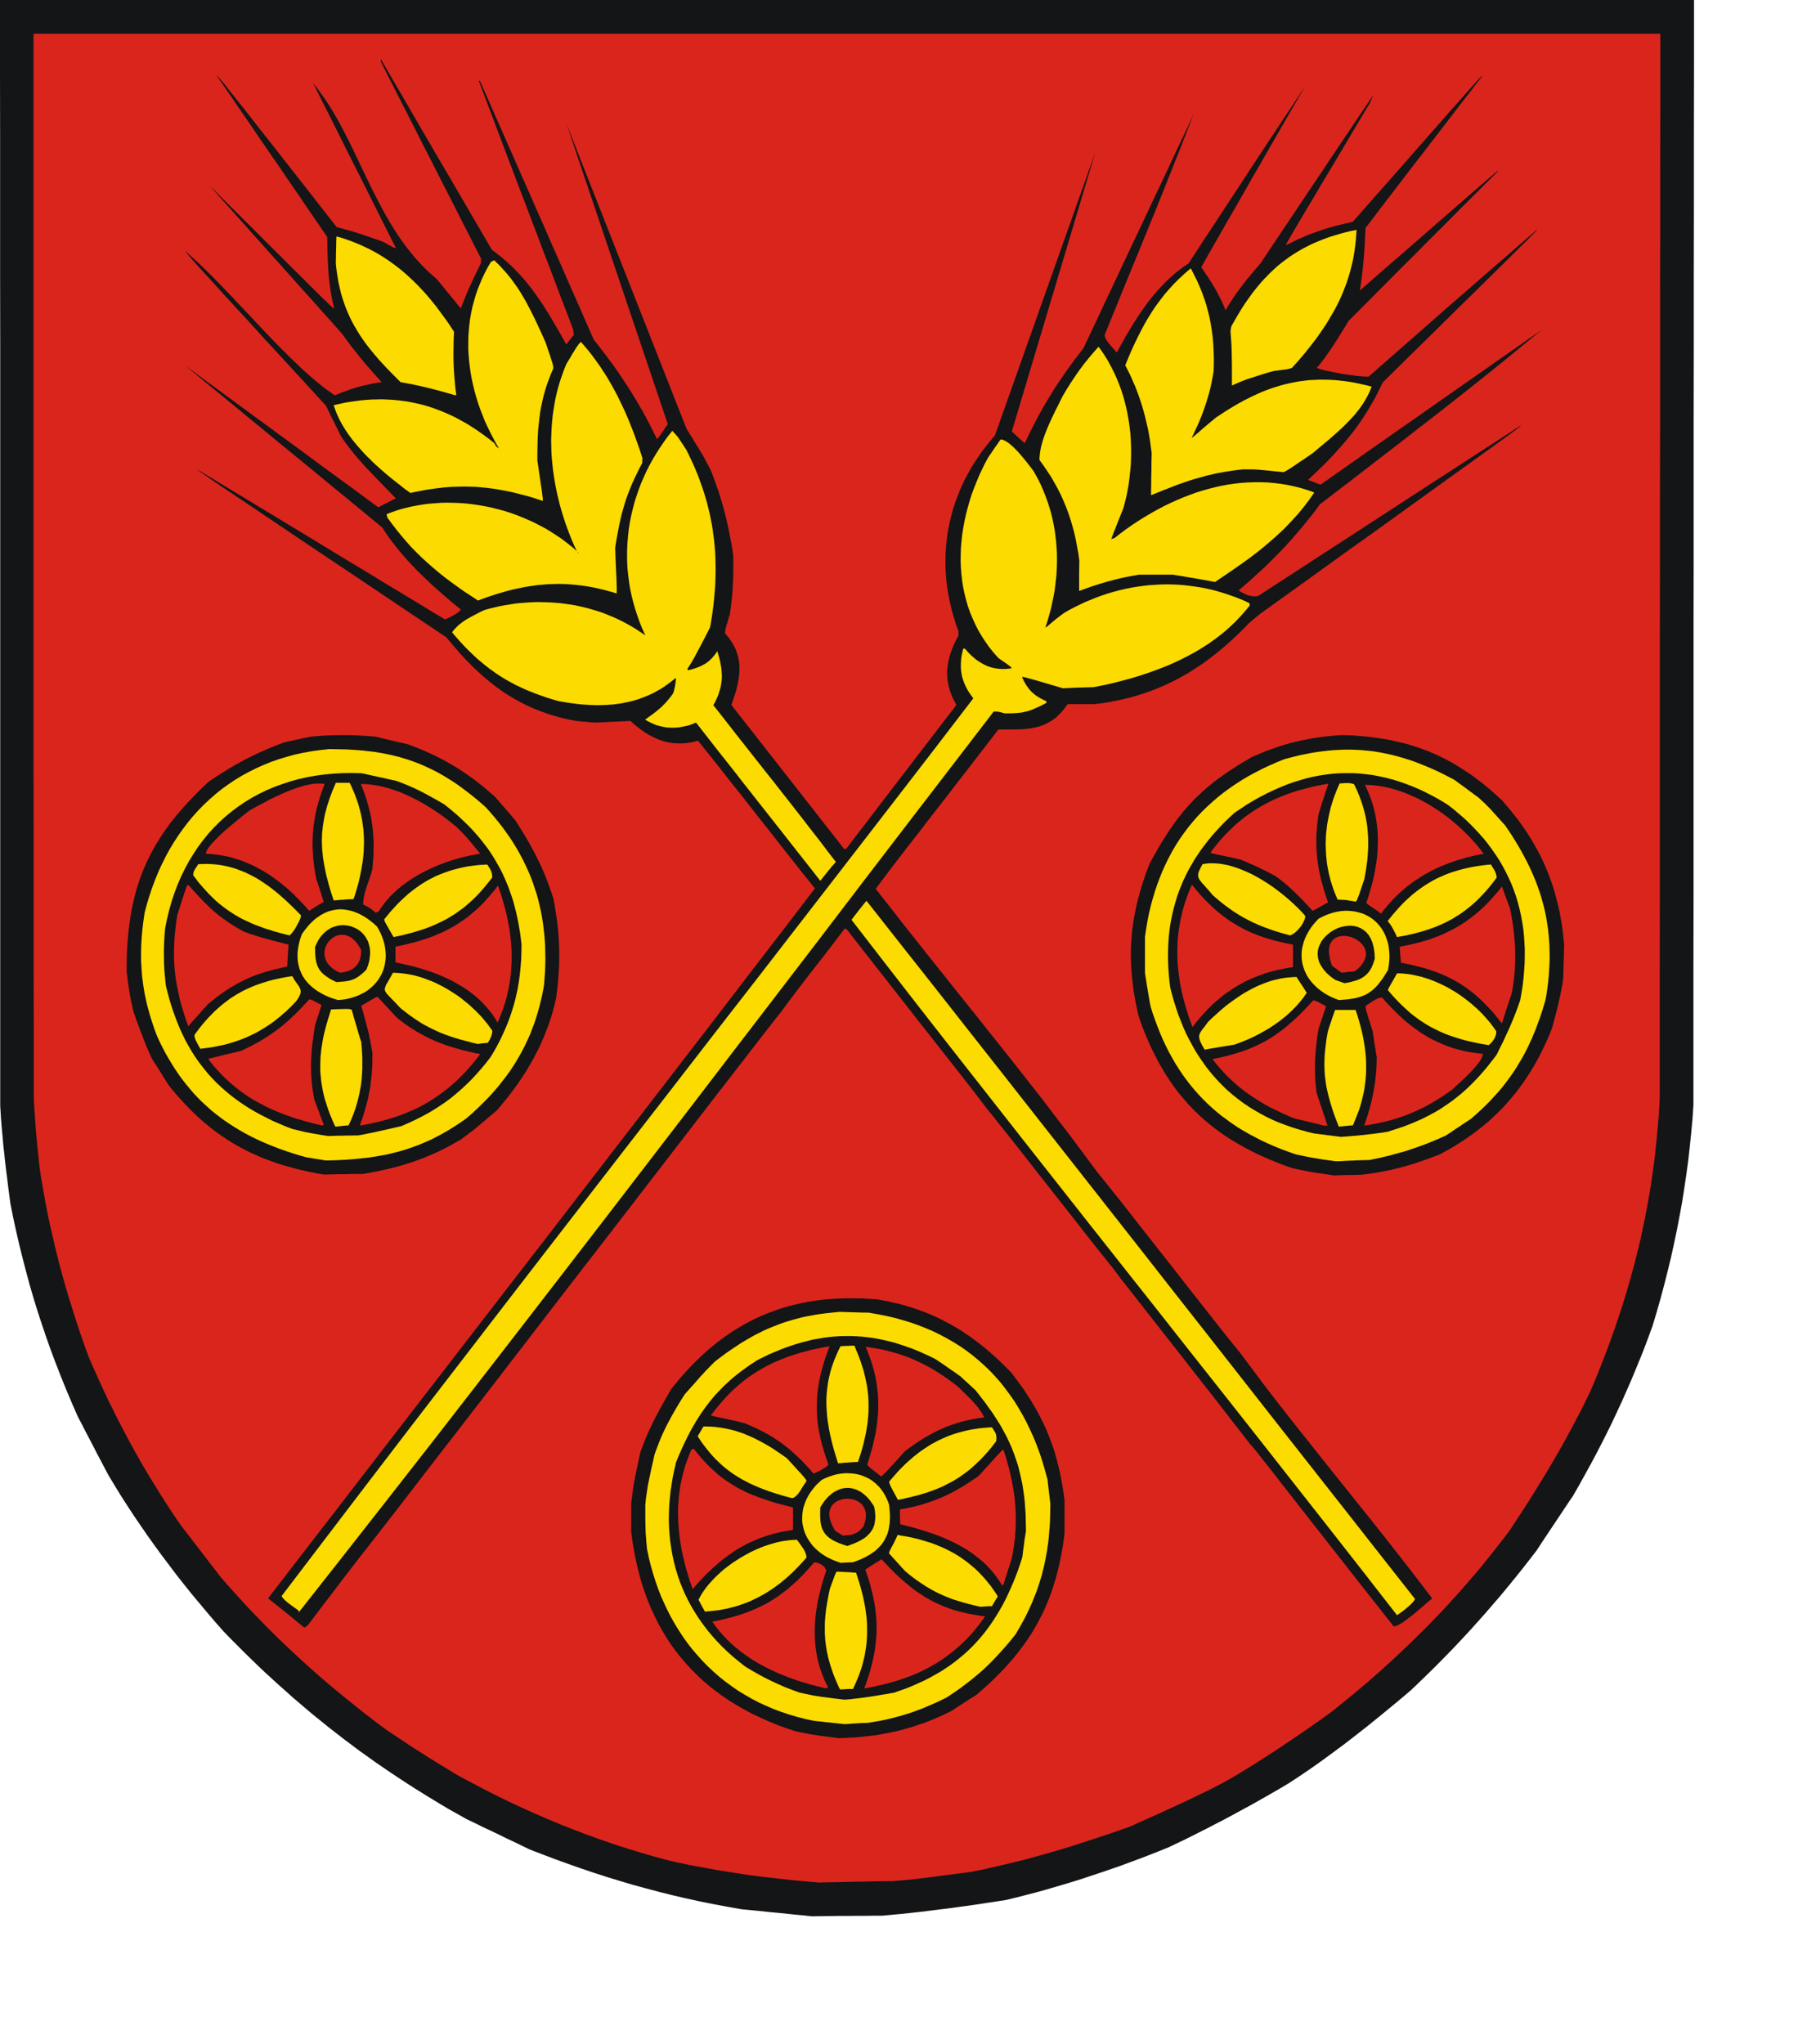
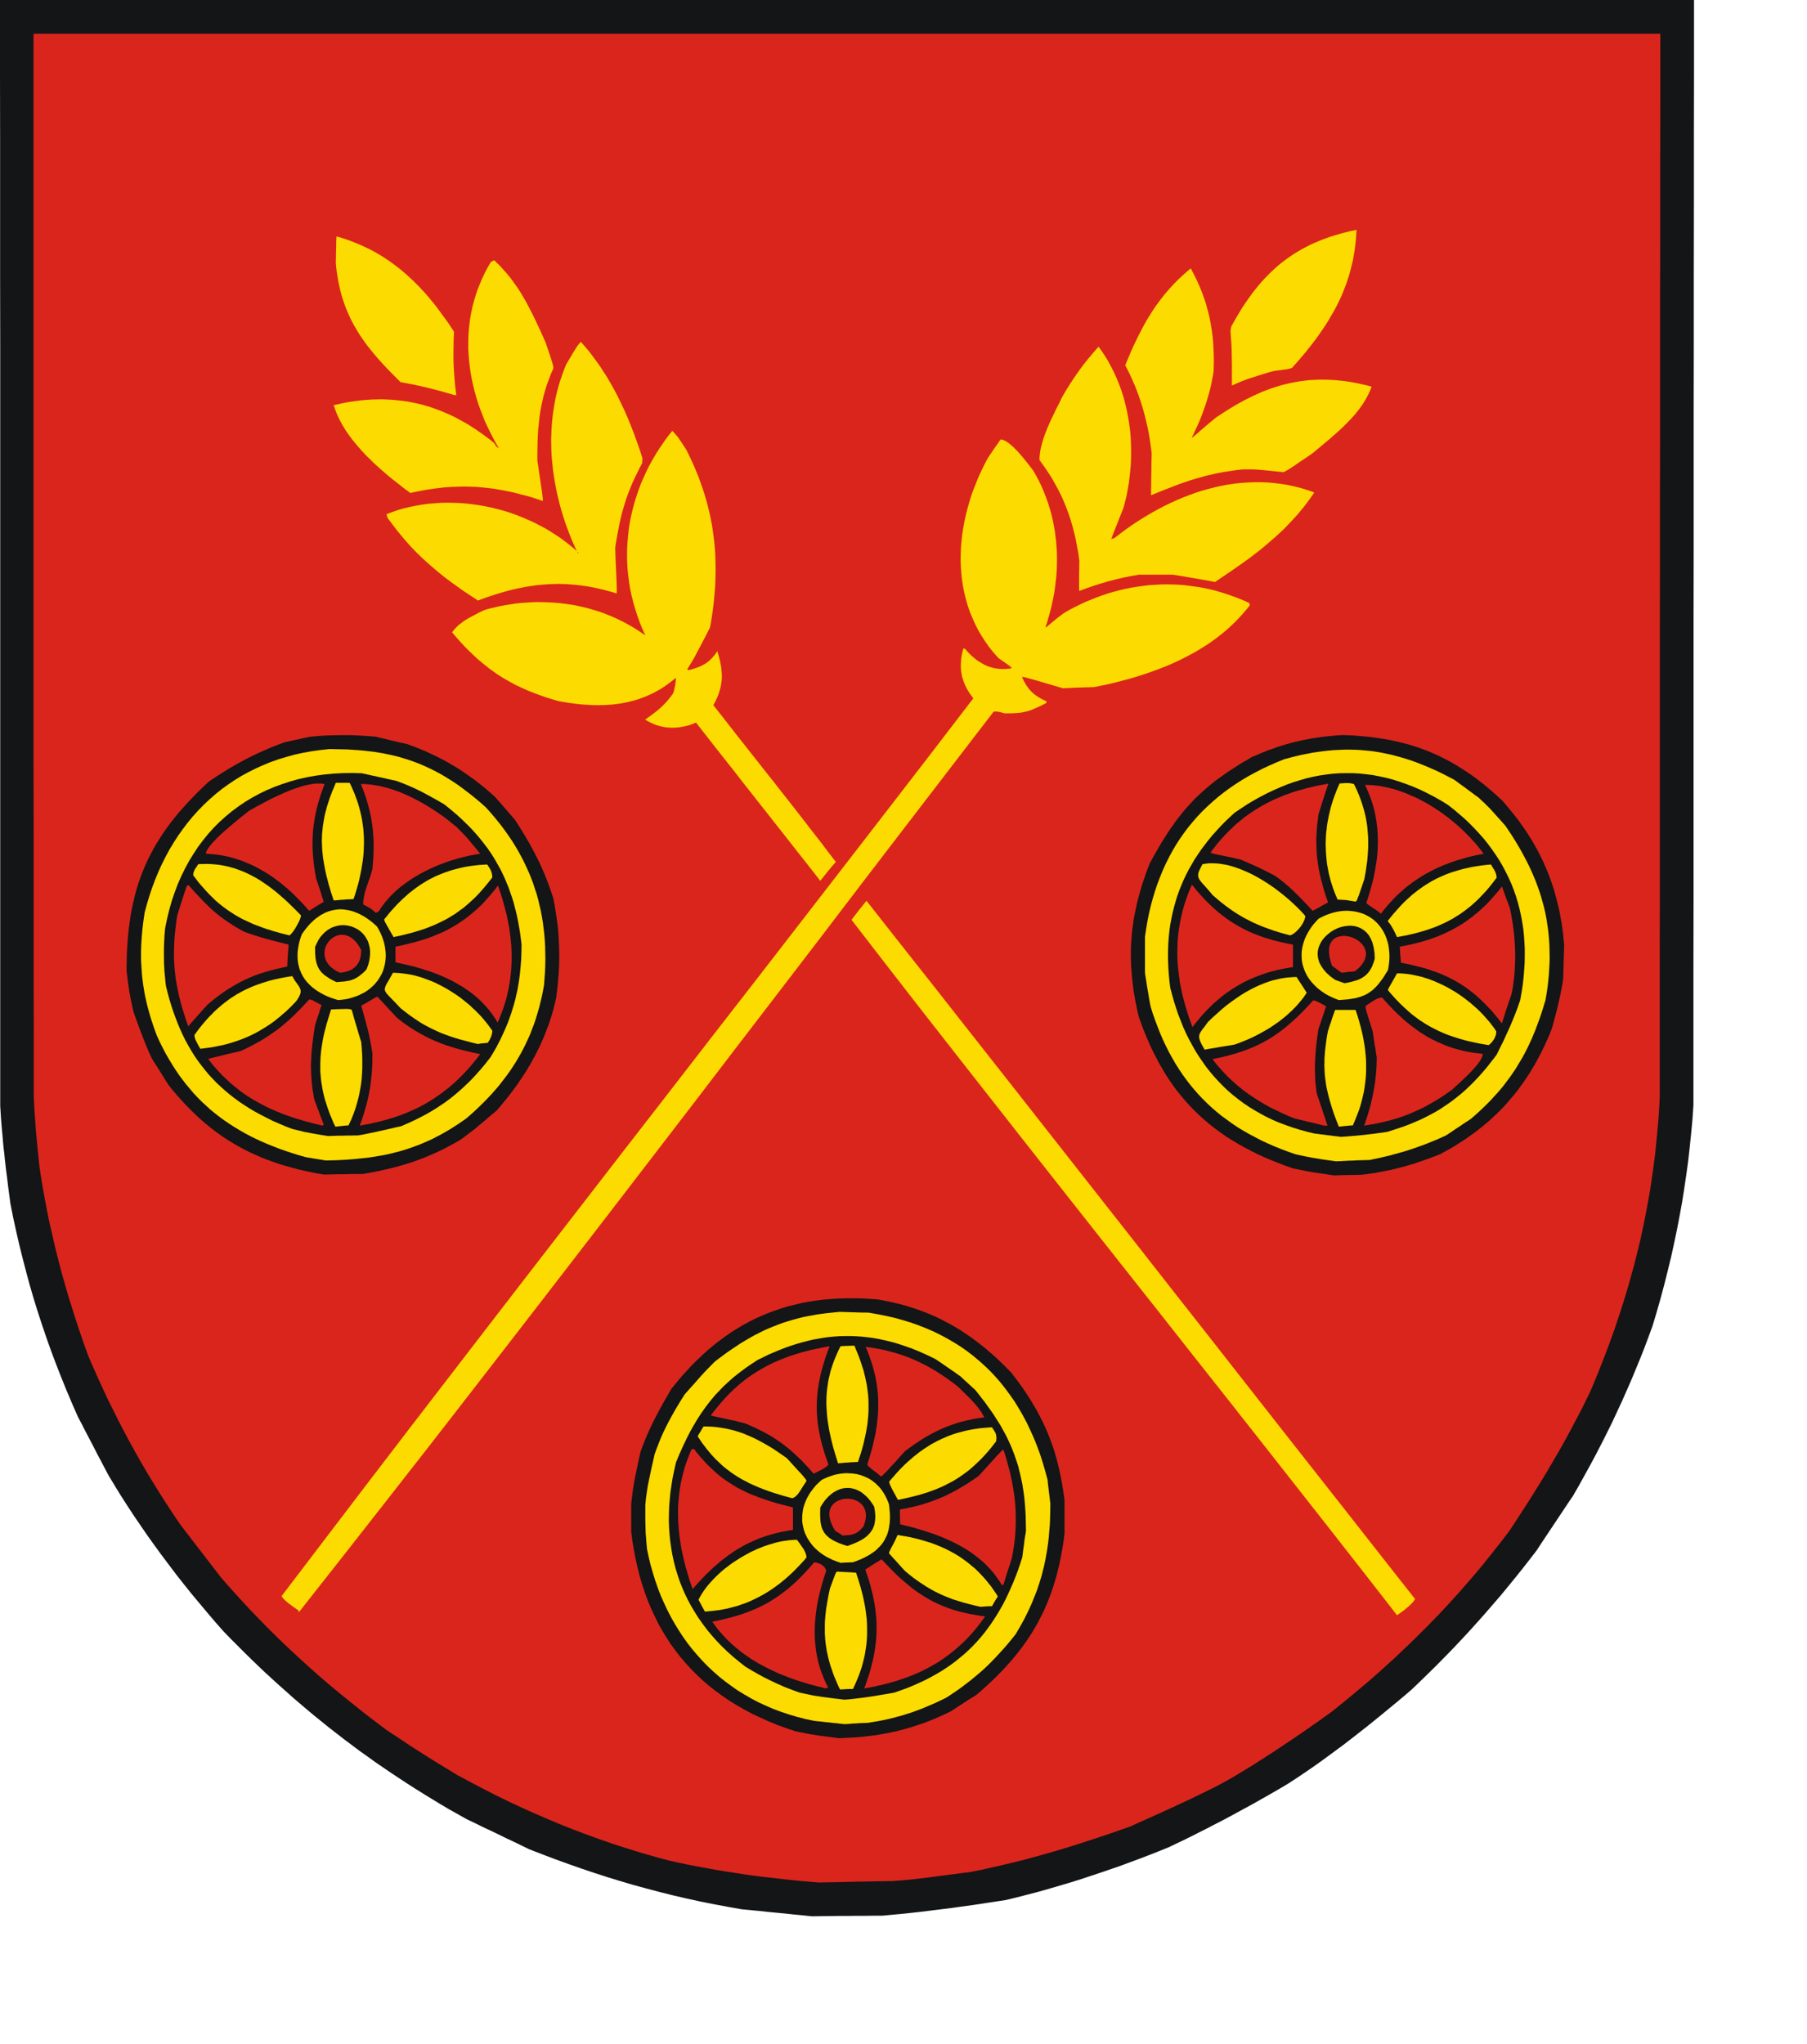
<svg xmlns="http://www.w3.org/2000/svg" height="172.94mm" width="152.93mm">
  <g fill-rule="evenodd">
    <path d="m256.864 612.473-2.834-.268-2.796-.306-2.834-.268-2.796-.268-2.796-.306-2.796-.268-2.834-.268-4.519-.804-4.481-.843-4.404-.881-4.366-.957-4.289-.996-4.251-1.072-4.213-1.111-4.213-1.149-4.136-1.226-4.136-1.264-4.136-1.34-4.098-1.379-4.136-1.455-4.136-1.494-4.136-1.57-4.174-1.609-2.528-1.226-2.528-1.226-2.528-1.187-2.489-1.226-2.489-1.187-2.528-1.187-2.489-1.226-2.489-1.187-2.796-1.57-2.796-1.57-2.719-1.609-2.719-1.647-2.681-1.647-2.643-1.647-2.643-1.685-2.566-1.685-2.604-1.723-2.528-1.723-2.528-1.723-2.489-1.8-2.489-1.762-2.451-1.838-2.413-1.8-2.413-1.877-2.374-1.838-2.374-1.915-2.374-1.915-2.298-1.915-2.336-1.992-2.298-1.953-2.26-2.03-2.298-2.03-2.221-2.03-2.26-2.068-2.221-2.106-2.221-2.145-2.183-2.145-2.183-2.183-2.183-2.183-2.183-2.26-2.681-3.026-2.604-3.064-2.566-3.064-2.528-3.026-2.451-3.064-2.413-3.064-2.336-3.102-2.336-3.102-2.26-3.102-2.221-3.102-2.183-3.179-2.145-3.14-2.106-3.217-2.068-3.217-1.991-3.255-1.991-3.294-1.226-2.336-1.226-2.336-1.226-2.298-1.187-2.336-1.226-2.336-1.226-2.336-1.187-2.336-1.226-2.298-1.877-4.289-1.8-4.251-1.723-4.251-1.647-4.213-1.57-4.175-1.494-4.213-1.417-4.175-1.379-4.213-1.302-4.213-1.226-4.213-1.149-4.251-1.111-4.289-1.072-4.289-.996-4.366-.957-4.366-.881-4.443-.268-2.03-.268-2.03-.268-2.03-.23-1.992-.268-1.992-.23-1.953-.23-1.992-.191-1.953-.23-1.915-.191-1.953-.153-1.915-.191-1.915-.153-1.915-.153-1.877-.115-1.877-.115-1.915v-22.098-22.098-22.098-22.098-22.098-22.098-22.098-22.098-22.098-22.098-22.137l-.038-22.098v-22.098-22.098l-.038-22.098v-22.098h33.855 33.855 33.855 33.894 33.855 33.855 33.855 33.894 33.855 33.855 33.894 33.855 33.855 33.894 33.855 33.894v22.098l-.038 22.06v22.098l-.038 22.098v22.06l-.038 22.098v22.098 22.06l-.038 22.098v22.098 22.06 22.098 22.098l-.038 22.06v22.098 22.06l-.306 4.558-.421 4.481-.46 4.481-.498 4.443-.613 4.443-.651 4.366-.689 4.404-.804 4.366-.843 4.404-.919 4.366-.957 4.366-1.072 4.404-1.111 4.404-1.187 4.443-1.264 4.443-1.34 4.443-1.302 3.523-1.302 3.485-1.379 3.447-1.417 3.447-1.417 3.409-1.494 3.409-1.494 3.37-1.57 3.37-1.57 3.37-1.647 3.332-1.685 3.332-1.723 3.332-1.762 3.294-1.838 3.332-1.838 3.332-1.915 3.332-1.455 2.145-1.455 2.183-1.455 2.183-1.455 2.183-1.455 2.183-1.455 2.183-1.455 2.183-1.417 2.183-2.298 2.987-2.336 2.987-2.336 2.911-2.374 2.911-2.374 2.872-2.451 2.834-2.451 2.834-2.489 2.796-2.528 2.796-2.528 2.719-2.566 2.719-2.643 2.719-2.643 2.681-2.681 2.643-2.719 2.643-2.719 2.604-2.336 1.992-2.374 1.992-2.374 1.953-2.413 1.992-2.413 1.953-2.413 1.953-2.451 1.915-2.451 1.915-2.489 1.915-2.489 1.838-2.489 1.838-2.528 1.838-2.489 1.762-2.528 1.723-2.566 1.723-2.528 1.647-2.374 1.417-2.374 1.379-2.413 1.379-2.374 1.34-2.374 1.34-2.413 1.302-2.374 1.302-2.413 1.302-2.374 1.264-2.413 1.226-2.413 1.264-2.374 1.187-2.413 1.226-2.413 1.187-2.413 1.149-2.413 1.149-3.217 1.302-3.217 1.264-3.217 1.226-3.217 1.187-3.217 1.187-3.255 1.111-3.255 1.111-3.255 1.072-3.255 1.072-3.255.996-3.255.957-3.255.957-3.294.919-3.255.843-3.294.843-3.294.804-2.528.383-2.528.383-2.489.383-2.528.383-2.489.345-2.489.345-2.489.345-2.451.306-2.489.306-2.451.306-2.451.306-2.451.268-2.451.268-2.451.23-2.413.23-2.451.23h-2.834l-2.796.038h-2.834l-2.796.038h-2.834l-2.796.038-2.796.038-2.796.038z" fill="#131516" />
    <path d="m258.894 601.711-3.102-.268-3.064-.306-3.026-.345-3.026-.345-3.026-.345-2.987-.383-2.987-.421-2.949-.46-2.987-.46-2.949-.498-2.949-.536-2.949-.536-2.911-.574-2.949-.613-2.949-.651-2.298-.613-2.26-.613-2.26-.651-2.26-.651-2.221-.689-2.221-.689-2.183-.689-2.221-.728-4.328-1.494-4.328-1.57-4.251-1.609-4.251-1.685-4.174-1.762-4.174-1.8-4.136-1.877-4.098-1.915-4.06-1.992-4.06-2.068-3.983-2.106-4.021-2.145-3.562-2.183-2.796-1.685-2.336-1.455-2.106-1.34-2.183-1.379-2.489-1.609-3.026-2.03-3.906-2.566-3.753-2.796-3.677-2.834-3.6-2.872-3.562-2.872-3.523-2.911-3.447-2.949-3.37-2.987-3.332-3.026-3.294-3.064-3.255-3.102-3.179-3.14-3.14-3.217-3.102-3.217-3.026-3.294-3.026-3.332-2.987-3.409-1.609-2.106-1.609-2.068-1.609-2.106-1.609-2.106-1.609-2.068-1.609-2.106-1.609-2.068-1.609-2.106-2.26-3.332-2.183-3.332-2.106-3.294-2.068-3.332-2.03-3.332-1.953-3.332-1.877-3.332-1.838-3.332-1.8-3.37-1.762-3.37-1.685-3.409-1.685-3.37-1.609-3.447-1.57-3.447-1.57-3.485-1.494-3.485-1.379-3.792-1.302-3.792-1.264-3.792-1.187-3.792-1.187-3.753-1.111-3.792-1.072-3.792-.996-3.792-.957-3.792-.881-3.792-.881-3.792-.804-3.792-.728-3.83-.689-3.792-.651-3.83-.574-3.83-.383-3.792-.306-2.987-.23-2.413-.191-2.106-.153-2.068-.153-2.298-.191-2.796-.191-3.485v-21.256l-.038-21.256v-21.256-21.256l-.038-21.256v-21.256-21.256-21.294-21.256-21.256-21.256-21.256-21.256-21.256-21.256-21.256h32.515 32.515 32.515 32.515 32.515 32.515 32.515 32.515 32.553 32.515 32.515 32.553 32.515 32.515 32.553 32.515v21.256l-.038 21.256v21.256l-.038 21.256v21.256 21.256l-.038 21.256v21.256l-.038 21.294v21.256 21.256 21.256 21.256l-.038 21.256v21.256 21.256l-.153 3.102-.191 3.064-.268 3.064-.268 3.026-.306 3.026-.306 3.026-.383 2.987-.421 2.987-.421 2.987-.46 2.949-.536 2.949-.536 2.949-.574 2.949-.613 2.911-.613 2.949-.689 2.911-.728 2.911-.728 2.872-.804 2.911-.804 2.911-.843 2.872-.881 2.872-.919 2.911-.957 2.872-.957 2.872-1.034 2.872-1.034 2.872-1.111 2.911-1.111 2.872-1.149 2.872-1.187 2.911-1.226 2.872-1.417 2.911-1.417 2.872-1.494 2.834-1.494 2.834-1.494 2.796-1.532 2.758-1.57 2.758-1.609 2.758-1.609 2.758-1.647 2.719-1.685 2.719-1.685 2.719-1.723 2.719-1.762 2.719-1.8 2.758-1.8 2.758-1.532 2.03-1.57 2.03-1.609 2.03-1.57 1.992-1.609 1.992-1.609 1.992-1.647 1.953-1.647 1.915-1.685 1.915-1.647 1.915-1.723 1.877-1.685 1.877-1.723 1.838-1.723 1.838-1.762 1.8-1.762 1.838-1.8 1.762-1.8 1.8-1.8 1.762-1.838 1.723-1.838 1.762-1.838 1.723-1.877 1.685-1.877 1.723-1.915 1.685-1.915 1.685-1.953 1.647-1.953 1.647-3.945 3.255-4.021 3.255-2.03 1.455-2.03 1.455-2.03 1.417-2.068 1.455-2.068 1.417-2.068 1.417-2.068 1.379-2.068 1.379-2.068 1.379-2.068 1.34-2.106 1.34-2.068 1.34-2.106 1.302-2.068 1.264-2.106 1.264-2.106 1.226-1.953 1.072-1.953 1.034-1.991.996-1.953.957-1.991.957-1.953.957-1.953.919-1.992.919-1.953.919-1.953.881-1.992.919-1.953.881-1.953.881-1.991.881-1.953.881-1.991.919-3.217 1.111-3.179 1.111-3.179 1.072-3.179 1.034-3.14 1.034-3.14.996-3.14.957-3.14.919-3.14.881-3.14.881-3.179.843-3.179.766-3.179.766-3.217.728-3.217.728-3.255.651-5.86.766-4.481.574-3.409.46-2.643.306-2.183.268-1.991.192-2.106.191-2.528.191-2.949.038-2.949.038-2.911.077-2.949.038-2.911.077-2.911.077-2.911.038-2.911.077z" fill="#da251d" />
    <path d="m265.558 555.446-2.145-.268-1.723-.23-1.379-.23-1.302-.192-1.302-.268-1.532-.306-1.877-.383-2.949-.996-2.834-1.034-2.757-1.149-2.643-1.187-2.604-1.226-2.489-1.34-2.413-1.379-2.336-1.455-2.26-1.532-2.145-1.57-2.106-1.647-1.992-1.723-1.915-1.8-1.838-1.838-1.723-1.915-1.685-1.953-1.57-2.03-1.532-2.106-1.417-2.183-1.34-2.221-1.264-2.26-1.149-2.375-1.111-2.375-1.034-2.489-.919-2.528-.881-2.604-.766-2.643-.689-2.719-.613-2.758-.536-2.834-.498-2.872-.383-2.949v-1.149-1.149-1.149-1.149-1.149-1.111-1.149-1.111l.268-2.221.268-2.145.345-2.106.383-2.068.421-2.03.421-1.992.421-1.992.46-1.992.498-1.379.536-1.379.536-1.34.536-1.264.574-1.302.574-1.226.574-1.226.613-1.226 1.264-2.413 1.302-2.413 1.417-2.451 1.455-2.528 1.647-1.992 1.609-1.953 1.685-1.838 1.647-1.8 1.723-1.685 1.723-1.647 1.762-1.57 1.8-1.494 1.8-1.417 1.838-1.34 1.877-1.302 1.877-1.187 1.953-1.149 1.953-1.072 1.992-.996 2.03-.919 2.03-.843 2.106-.766 2.106-.728 2.145-.651 2.221-.536 2.221-.536 2.26-.421 2.298-.345 2.336-.306 2.374-.191 2.413-.153 2.489-.077h2.489l2.528.038 2.604.153 2.604.191 1.609.306 1.57.306 1.532.345 1.494.345 1.494.383 1.494.421 1.455.46 1.417.46 1.417.498 1.379.536 1.379.536 1.34.574 1.34.613 1.34.651 1.302.689 1.302.689 1.302.728 1.264.766 1.264.766 1.226.843 1.264.843 1.226.881 1.226.919 1.226.957 1.226.957 1.187 1.034 1.226 1.034 1.187 1.072 1.187 1.111 1.226 1.187 1.187 1.187 1.187 1.187 1.8 2.375 1.723 2.336.804 1.187.766 1.149.766 1.187.728 1.149.689 1.187.689 1.149.651 1.187.613 1.187.613 1.187.574 1.187.574 1.226.536 1.226.498 1.226.498 1.264.46 1.264.46 1.264.421 1.302.383 1.302.383 1.34.345 1.379.345 1.379.306 1.379.306 1.455.268 1.455.268 1.494.23 1.494.23 1.57.191 1.57v1.302 1.34 1.302 1.302 1.34 1.302 1.302 1.34l-.268 2.068-.306 2.03-.345 1.953-.383 1.953-.383 1.915-.46 1.838-.46 1.838-.536 1.8-.536 1.762-.574 1.723-.651 1.685-.651 1.647-.689 1.647-.766 1.609-.804 1.57-.804 1.57-.881 1.532-.919 1.532-.957 1.494-.996 1.455-1.072 1.494-1.072 1.417-1.149 1.455-1.187 1.417-1.264 1.417-1.264 1.417-1.34 1.379-1.379 1.379-1.455 1.417-1.494 1.379-1.532 1.379-1.609 1.379-.996.651-1.034.613-.996.651-.996.651-1.034.651-.996.651-1.034.689-.996.651-2.221 1.072-2.221.996-2.183.919-2.183.843-2.183.728-2.145.689-2.183.613-2.183.574-2.183.46-2.221.421-2.221.383-2.26.268-2.336.268-2.336.192-2.413.115-2.451.115z" fill="#131516" />
    <path d="m268.89 551.195-1.264-.153-1.226-.115-1.264-.153-1.226-.115-1.226-.153-1.226-.115-1.226-.153-2.719-.574-2.643-.689-2.566-.766-2.528-.843-2.451-.919-2.374-1.034-2.336-1.072-2.26-1.187-2.183-1.264-2.145-1.302-2.03-1.417-2.03-1.494-1.915-1.532-1.838-1.609-1.8-1.685-1.723-1.762-1.647-1.838-1.609-1.877-1.494-1.915-1.455-2.03-1.34-2.068-1.302-2.106-1.226-2.183-1.149-2.221-1.072-2.298-1.034-2.298-.919-2.413-.843-2.413-.766-2.489-.728-2.528-.613-2.528-.536-2.604-.191-2.03-.115-1.609-.115-1.34-.038-1.302-.038-1.379-.038-1.647v-2.03-2.643l.191-2.106.306-2.106.306-2.068.421-2.03.421-1.992.421-1.992.46-1.953.421-1.953.46-1.302.498-1.302.498-1.264.498-1.264.536-1.226.574-1.226.574-1.187.613-1.226 1.264-2.336 1.302-2.298 1.379-2.298 1.455-2.298 2.106-2.375 1.647-1.838 1.226-1.417.996-1.072.843-.919.843-.843.881-.919 1.072-1.072 1.187-.919 1.187-.881 1.187-.881 1.149-.804 1.187-.804 1.149-.766 1.149-.766 1.149-.689 1.149-.689 1.149-.651 1.149-.651 1.149-.574 1.149-.574 1.187-.574 1.187-.498 1.187-.498 1.187-.46 1.187-.46 1.226-.421 1.226-.383 1.264-.383 1.264-.345 1.302-.345 1.302-.306 1.34-.268 1.34-.23 1.379-.268 1.379-.191 1.455-.191 1.455-.153 1.494-.153 1.494-.153 1.149.038 1.187.038 1.149.038 1.187.038 1.149.038 1.187.038h1.187l1.187.038 2.796.498 2.719.536 2.681.613 2.604.728 2.528.766 2.489.881 2.413.957 2.336.996 2.26 1.111 2.221 1.187 2.183 1.264 2.068 1.302 2.03 1.417 1.953 1.494 1.877 1.57 1.838 1.647 1.762 1.685 1.685 1.8 1.647 1.877 1.532 1.953 1.494 2.03 1.455 2.068 1.34 2.183 1.302 2.26 1.226 2.298 1.149 2.413 1.111 2.451 1.034 2.566.957 2.604.881 2.719.804 2.758.766 2.834.077.957.115.919.115.957.115.957.115.919.115.957.115.957.115.919-.038 2.872-.077 2.796-.077 1.417-.115 1.34-.115 1.379-.115 1.34-.153 1.302-.191 1.34-.191 1.302-.23 1.302-.23 1.302-.268 1.302-.268 1.264-.345 1.264-.306 1.302-.383 1.264-.383 1.264-.421 1.264-.421 1.264-.498 1.264-.498 1.226-.498 1.264-.574 1.264-.574 1.264-.613 1.264-.651 1.302-.689 1.264-.689 1.264-.766 1.302-.766 1.302-1.302 1.609-1.264 1.532-1.264 1.455-1.264 1.379-1.264 1.379-1.264 1.302-1.264 1.264-1.302 1.226-1.34 1.187-1.379 1.149-1.379 1.149-1.455 1.111-1.494 1.149-1.57 1.111-1.647 1.111-1.685 1.111-1.57.766-1.532.728-1.532.689-1.57.651-1.532.651-1.532.574-1.57.574-1.532.498-1.57.498-1.532.421-1.57.421-1.57.383-1.609.345-1.57.306-1.609.268-1.609.268-.957.038-.957.038-.919.038-.957.077-.957.038-.919.077-.957.077-.957.038z" fill="#fcdb00" />
    <path d="m267.167 543.152-2.336-.306-1.8-.23-1.455-.23-1.302-.192-1.264-.268-1.494-.306-1.8-.383-2.489-.919-2.374-.919-2.221-.996-2.145-.996-2.068-1.034-1.991-1.072-1.992-1.149-1.991-1.187-1.992-1.57-1.953-1.609-1.838-1.647-1.762-1.685-1.647-1.723-1.57-1.762-1.494-1.8-1.379-1.838-1.34-1.877-1.187-1.877-1.149-1.915-1.072-1.992-.957-1.953-.881-2.03-.804-2.03-.689-2.068-.651-2.106-.536-2.106-.46-2.145-.383-2.183-.306-2.183-.23-2.221-.153-2.221-.077-2.221.038-2.298.077-2.26.191-2.298.23-2.336.345-2.298.383-2.375.498-2.336.536-2.375 1.111-2.681 1.149-2.566.613-1.264.574-1.226.613-1.187.613-1.187.651-1.149.651-1.111.651-1.111.689-1.072.689-1.072.728-1.034.728-1.034.766-.996.766-.996.804-.957.804-.957.881-.919.881-.919.881-.919.957-.881.957-.881.996-.881 1.034-.843 1.072-.843 1.072-.804 1.149-.843 1.149-.804 1.226-.804 1.226-.804 1.8-.881 1.8-.881 1.8-.766 1.762-.728 1.762-.689 1.762-.613 1.762-.574 1.762-.498 1.762-.46 1.723-.421 1.762-.306 1.723-.306 1.762-.23 1.723-.153 1.762-.115 1.723-.038h1.762l1.762.077 1.723.115 1.762.191 1.762.23 1.762.306 1.762.383 1.8.421 1.762.46 1.8.574 1.8.613 1.838.651 1.8.728 1.838.804 1.838.843 1.877.919.996.651 1.034.689.996.689 1.034.728.996.689 1.034.689.996.728.996.689 1.187 1.111 1.187 1.072 1.187 1.111 1.226 1.111 1.072 1.34.996 1.302.996 1.264.919 1.302.919 1.264.881 1.264.804 1.264.804 1.264.766 1.226.689 1.264.689 1.264.651 1.264.613 1.302.574 1.264.536 1.302.498 1.302.46 1.34.46 1.34.421 1.34.345 1.417.345 1.417.306 1.417.306 1.455.23 1.494.23 1.532.191 1.57.153 1.609.115 1.647.115 1.685.038 1.723.038 1.762.038 1.8-.153 1.072-.191 1.034-.153 1.034-.115 1.072-.153 1.034-.153 1.072-.115 1.072-.153 1.072-.651 2.068-.689 1.992-.728 1.953-.766 1.915-.804 1.838-.804 1.8-.843 1.762-.881 1.723-.957 1.685-.957 1.609-.996 1.57-1.034 1.532-1.072 1.494-1.111 1.455-1.149 1.379-1.226 1.379-1.226 1.302-1.302 1.264-1.34 1.226-1.417 1.187-1.417 1.149-1.494 1.111-1.57 1.072-1.609 1.034-1.647.957-1.723.957-1.762.919-1.838.843-1.877.843-1.953.804-2.03.728-2.068.728-2.106.383-2.106.345-2.03.345-1.991.306-1.953.268-1.915.23-1.915.23-1.915.153z" fill="#131516" />
    <path d="m268.162 539.169-.46-1.072-.46-1.072-.421-1.034-.383-.996-.345-1.034-.345-.996-.306-.996-.268-.996-.268-.957-.191-.957-.23-.996-.153-.957-.153-.957-.115-.957-.115-.957-.038-.957-.077-.957v-.957-.957-.957l.038-.996.077-.957.077-.996.23-2.03.345-2.068.383-2.145.46-2.221 1.072-2.911.574-1.532.191-.421.115-.268.153-.192.153-.153.728.038.766.038.766.038.766.038.766.038.766.038.766.077.804.038.766 2.336.689 2.336.306 1.149.306 1.149.268 1.149.23 1.149.23 1.149.191 1.111.153 1.149.153 1.149.115 1.149.077 1.149.038 1.111v1.149 1.149l-.038 1.149-.077 1.149-.115 1.149-.153 1.149-.191 1.149-.191 1.187-.268 1.149-.306 1.187-.306 1.187-.383 1.149-.421 1.226-.46 1.187-.498 1.187-.536 1.226-.574 1.226h-1.072l-1.034.038-1.034.077-.996.038z" fill="#fcdb00" />
    <path d="m261.499 539.246-2.643-.689-1.302-.421-1.34-.383-1.302-.421-1.302-.46-1.264-.46-1.264-.498-1.264-.498-1.264-.536-1.226-.574-1.226-.574-1.187-.613-1.187-.613-1.187-.651-1.149-.689-1.111-.689-1.111-.766-1.111-.766-1.034-.766-1.034-.843-1.034-.843-.996-.881-.957-.919-.919-.919-.919-.996-.881-.996-.843-1.034-.804-1.072-.804-1.111 1.34-.268 1.264-.268 1.264-.306 1.226-.306 1.226-.306 1.187-.345 1.149-.345 1.111-.383 1.111-.383 1.072-.421 1.034-.421 1.034-.421 1.034-.498.996-.498.996-.498.957-.536.957-.574.957-.613.919-.613.919-.651.919-.689.919-.689.919-.728.881-.804.919-.804.881-.804.881-.881.919-.919.881-.957.881-.957.919-1.034.919-1.072.345.038.46.077.574.192.613.23.306.191.268.192.306.23.268.23.23.268.191.345.153.345.153.383-.766 2.221-.651 2.26-.306 1.149-.306 1.149-.268 1.149-.268 1.149-.23 1.149-.191 1.187-.191 1.149-.153 1.187-.115 1.149-.115 1.187-.077 1.187-.038 1.187v1.187 1.187l.038 1.187.115 1.187.115 1.187.153 1.187.191 1.187.23 1.187.268 1.187.345 1.187.345 1.187.421 1.149.46 1.187.46 1.149.574 1.187.574 1.149-.383.115-.345.153z" fill="#da251d" />
    <path d="m276.933 538.595.421-1.302.46-1.302.383-1.226.345-1.264.306-1.226.306-1.226.268-1.187.23-1.187.191-1.187.153-1.149.153-1.187.115-1.149.077-1.149.038-1.149v-1.149-1.111l-.038-1.149-.077-1.149-.115-1.111-.115-1.149-.153-1.149-.191-1.149-.23-1.149-.23-1.149-.268-1.149-.306-1.187-.306-1.187-.345-1.187-.383-1.226-.421-1.187-.421-1.264 1.302-.843 1.264-.843 1.34-.804 1.302-.804 1.8 1.915 1.762 1.8.881.881.881.843.881.804.881.766.919.766.881.728.881.728.919.689.919.651.957.613.919.613.957.574.996.574.996.536.996.498 1.034.46 1.072.46 1.072.421 1.111.421 1.149.383 1.149.345 1.226.345 1.226.268 1.264.306 1.264.23 1.34.23 1.379.23 1.417.153-.919 1.302-.919 1.226-.957 1.226-.957 1.149-.996 1.111-.996 1.072-1.034 1.034-1.072.996-1.072.957-1.072.919-1.111.881-1.111.843-1.149.804-1.149.804-1.187.728-1.226.689-1.187.689-1.264.651-1.264.613-1.264.574-1.302.536-1.302.536-1.34.46-1.34.46-1.379.46-1.379.383-1.417.383-1.417.383-1.455.306-1.455.345-1.494.268-1.494.268z" fill="#da251d" />
-     <path d="m95.898 519.292-1.455-1.187-1.417-1.187-1.455-1.187-1.455-1.149-1.455-1.187-1.455-1.149-1.455-1.149 10.915-14.171 10.953-14.171 10.915-14.171 10.953-14.209 10.953-14.171 10.953-14.209 10.953-14.171 10.992-14.209 10.915-14.171 10.953-14.209 10.953-14.209 10.915-14.171 10.953-14.209 10.877-14.209 10.915-14.171 10.877-14.209-.46-.498-.919-1.149-1.417-1.762-1.8-2.221-2.106-2.719-2.451-3.064-2.643-3.37-2.834-3.638-2.987-3.753-3.026-3.868-3.064-3.906-3.064-3.83-2.911-3.715-2.796-3.523-2.604-3.255-2.374-2.949-.804.23-.804.192-.804.153-.804.115-.766.115-.766.038-.766.038h-.728l-.728-.038-.728-.038-.728-.077-.689-.115-.728-.153-.689-.153-.651-.191-.689-.23-.651-.23-.651-.268-.651-.306-.651-.306-.613-.306-.651-.345-.613-.383-.613-.383-1.187-.804-1.149-.919-1.149-.919-1.149-1.034-1.417.077-1.417.077-1.417.077-1.417.038-1.417.077-1.417.077-1.417.077-1.417.038-.766-.038-.766-.077-.766-.077-.728-.077-.766-.038-.728-.077-.766-.077-.728-.077-1.723-.306-1.685-.383-1.647-.383-1.609-.46-1.609-.46-1.532-.536-1.494-.536-1.494-.574-1.455-.613-1.417-.651-1.379-.689-1.34-.689-1.34-.766-1.302-.766-1.302-.804-1.264-.843-1.226-.881-1.226-.881-1.187-.957-1.187-.957-1.149-.957-1.149-1.034-1.111-1.034-1.149-1.072-1.072-1.111-1.111-1.111-1.072-1.149-1.072-1.149-1.034-1.226-1.072-1.226-1.034-1.226-1.034-1.264-14.055-9.421-12.255-8.234-10.647-7.124-9.153-6.128-7.736-5.209-6.434-4.328-5.247-3.523-4.251-2.834-3.294-2.221-2.451-1.685-1.762-1.226-1.187-.804-.728-.536-.383-.268-.115-.115-.038-.077 4.94 2.987 4.94 2.987 4.94 2.987 4.94 2.987 4.94 2.987 4.979 3.026 4.94 2.987 4.94 2.987 4.94 3.026 4.94 2.987 4.979 2.987 4.94 3.026 4.94 2.987 4.979 2.987 4.94 3.026 4.979 2.987.498-.153.728-.306.804-.383.843-.498.843-.498.689-.498.268-.23.23-.23.153-.191.077-.153-1.8-1.455-1.8-1.494-1.762-1.532-1.762-1.532-1.723-1.532-1.723-1.609-1.685-1.609-1.647-1.609-1.57-1.647-1.57-1.685-1.494-1.685-1.455-1.723-1.379-1.762-1.34-1.723-1.226-1.8-1.187-1.8-3.945-3.255-3.945-3.255-3.945-3.255-3.945-3.217-3.945-3.255-3.945-3.255-3.983-3.255-3.945-3.217-3.945-3.255-3.945-3.255-3.945-3.217-3.945-3.255-3.945-3.255-3.945-3.217-3.945-3.255-3.945-3.217 3.868 2.834 3.83 2.834 3.868 2.834 3.868 2.834 3.868 2.834 3.868 2.834 3.868 2.834 3.868 2.834 3.868 2.834 3.868 2.834 3.868 2.872 3.868 2.834 3.868 2.834 3.906 2.834 3.868 2.872 3.868 2.834 1.379-.728 1.379-.728 1.417-.728 1.417-.689-2.451-2.528-2.413-2.489-2.374-2.451-2.298-2.413-1.111-1.226-1.111-1.264-1.072-1.226-1.034-1.264-.996-1.264-.957-1.302-.957-1.302-.881-1.34-.574-1.226-.613-1.187-.574-1.187-.613-1.187-.574-1.187-.574-1.187-.574-1.187-.574-1.187-7.468-8.158-6.549-7.124-5.706-6.166-4.864-5.362-4.174-4.519-3.485-3.792-2.872-3.179-2.374-2.604-1.915-2.068-1.494-1.647-1.149-1.302-.881-.996-.689-.804-.574-.689-.498-.574-.46-.613 1.379 1.226 1.379 1.264 1.455 1.302 1.417 1.379 2.949 2.872 2.949 3.026 3.026 3.14 3.064 3.255 3.102 3.255 3.064 3.294 3.102 3.255 3.102 3.217 1.57 1.57 1.532 1.532 1.532 1.494 1.532 1.455 1.494 1.417 1.532 1.379 1.494 1.302 1.494 1.264 1.455 1.187 1.455 1.149 1.455 1.034 1.417.996 1.762-.728 1.762-.651 1.8-.651 1.838-.574 1.877-.498 1.953-.421.957-.23 1.034-.153.996-.192 1.034-.115-1.8-1.992-1.723-1.953-1.685-1.915-1.57-1.915-1.532-1.915-1.494-1.877-1.417-1.915-1.379-1.915-2.643-2.987-2.681-2.987-2.643-2.987-2.681-2.987-2.681-2.949-2.643-2.987-2.681-2.987-2.643-2.949-2.681-2.987-2.643-2.987-2.681-2.949-2.643-2.987-2.643-2.949-2.681-2.987-2.643-2.949-2.643-2.987 6.97 6.97 6.089 6.051 5.285 5.285 4.557 4.519 3.83 3.83 3.217 3.179 2.643 2.643 2.106 2.068 1.647 1.647 1.264 1.187.881.881.651.574.383.345.23.191.115.038h.077l-.345-1.532-.345-1.532-.268-1.455-.23-1.455-.191-1.455-.191-1.379-.153-1.417-.115-1.379-.153-2.758-.115-2.758-.077-2.834-.038-2.911-2.221-3.217-2.221-3.255-2.221-3.217-2.183-3.255-2.221-3.217-2.221-3.217-2.183-3.255-2.221-3.217-2.221-3.217-2.221-3.217-2.183-3.255-2.221-3.217-2.221-3.217-2.183-3.217-2.221-3.217-2.221-3.217.191.115.191.191.268.306.46.498.651.766.919 1.111 1.187 1.532 1.609 1.992 2.03 2.566 2.528 3.179 3.026 3.906 3.677 4.634 4.289 5.477 5.017 6.396 5.783 7.392 6.587 8.426 1.762.46 1.762.498 1.762.498 1.838.574 1.838.613 1.915.651 1.915.651 1.992.728 2.298 1.264 1.187.613.306.115.153.077.115-.038.077-.038-1.647-3.294-1.685-3.332-1.647-3.294-1.647-3.294-1.647-3.294-1.647-3.294-1.647-3.294-1.685-3.294-1.647-3.294-1.647-3.294-1.647-3.294-1.647-3.294-1.647-3.294-1.685-3.294-1.647-3.294-1.647-3.294 1.379 1.762 1.34 1.838 1.302 1.838 1.226 1.915 1.187 1.915 1.149 1.992 1.111 1.992 1.072 2.03 1.072 2.068 1.034 2.068 1.034 2.106.996 2.106 2.03 4.251 2.03 4.213 1.034 2.106 1.072 2.106 1.072 2.106 1.111 2.068 1.149 2.068 1.187 2.03 1.226 1.992 1.264 1.992 1.34 1.915 1.379 1.915 1.455 1.838 1.494 1.8 1.609 1.762 1.647 1.685 1.762 1.647 1.838 1.609.957 1.149.919 1.149.957 1.149.957 1.187.957 1.187.957 1.149.957 1.187.996 1.187.689-1.838.766-1.877.766-1.877.843-1.838.843-1.838.843-1.8.881-1.762.843-1.762v-.306-.345-.345-.345l-2.03-3.945-1.992-3.945-2.03-3.945-1.991-3.945-1.992-3.945-2.03-3.906-1.991-3.945-1.992-3.945-2.03-3.945-1.992-3.906-1.991-3.945-1.991-3.945-2.03-3.906-1.991-3.945-1.991-3.945-1.992-3.906v-.421-.421l2.221 3.83 2.221 3.83 2.221 3.792 2.221 3.83 2.183 3.792 2.221 3.83 2.221 3.792 2.221 3.83 2.221 3.792 2.26 3.83 2.221 3.83 2.221 3.792 2.221 3.83 2.221 3.792 2.221 3.83 2.221 3.792 1.034.728.957.766.957.766.919.766.919.804.881.804.881.804.804.843.843.843.804.881.766.843.766.919.766.881.728.919.728.919.689.957 1.379 1.915 1.34 1.992 1.302 2.03 1.264 2.068 1.264 2.145 1.264 2.145 1.264 2.221 1.264 2.298.574-.804.613-.766.613-.766.613-.728-.077-.46-.038-.498-.077-.46-.077-.46-1.877-4.979-1.915-4.941-1.877-4.979-1.877-4.979-1.915-4.941-1.877-4.979-1.877-4.941-1.877-4.979-1.915-4.941-1.877-4.979-1.877-4.941-1.877-4.979-1.877-4.941-1.877-4.979-1.877-4.941-1.877-4.979h.153.191l2.298 5.17 2.26 5.17 2.298 5.17 2.26 5.17 2.298 5.17 2.26 5.17 2.298 5.17 2.26 5.17 2.298 5.17 2.26 5.209 2.298 5.17 2.26 5.17 2.26 5.17 2.298 5.17 2.26 5.209 2.298 5.17 1.455 1.838 1.455 1.877 1.379 1.838 1.379 1.838 1.34 1.877 1.302 1.877 1.264 1.915 1.264 1.915 1.226 1.953 1.226 1.992 1.187 2.03 1.187 2.03 1.149 2.106 1.111 2.145 1.111 2.183 1.111 2.26.115-.038.153-.077.191-.191.268-.345.957-1.379 1.838-2.643-32.4-96.015 38.413 97.547 1.762 2.834 1.34 2.183 1.034 1.685.843 1.379.689 1.226.613 1.187.728 1.34.843 1.647.613 1.647.613 1.647.574 1.647.574 1.609.498 1.609.498 1.647.46 1.609.46 1.647.421 1.647.383 1.685.383 1.685.345 1.723.345 1.8.345 1.8.306 1.877.268 1.915v2.221 2.26l-.038 2.26-.115 2.298-.115 2.336-.23 2.375-.115 1.226-.153 1.226-.191 1.226-.191 1.264-.421 1.379-.306 1.072-.268.766-.153.651-.115.498-.115.46-.077.536-.077.574.574.689.536.651.498.651.421.651.421.651.383.689.345.651.306.651.23.689.23.651.191.689.153.689.153.651.077.689.077.689.038.728v.689.689l-.038.728-.077.728-.115.728-.115.728-.115.766-.153.766-.383 1.532-.46 1.57-.536 1.609-.574 1.647 2.26 2.911 2.26 2.872 2.26 2.872 2.26 2.911 2.26 2.872 2.26 2.872 2.26 2.911 2.26 2.872 2.26 2.872 2.26 2.911 2.26 2.872 2.26 2.872 2.26 2.911 2.26 2.872 2.26 2.872 2.26 2.911.306-.153.345-.115 2.183-2.872 2.183-2.872 2.221-2.872 2.183-2.872 2.183-2.872 2.221-2.872 2.183-2.872 2.183-2.834 2.221-2.872 2.183-2.872 2.221-2.872 2.183-2.872 2.221-2.872 2.183-2.872 2.221-2.872 2.183-2.872-.383-.728-.383-.728-.345-.728-.345-.728-.268-.728-.268-.689-.191-.728-.191-.689-.191-.728-.115-.689-.115-.689-.077-.689-.038-.689-.038-.689v-.689l.038-.689.077-.651.077-.689.077-.689.153-.689.153-.651.153-.689.191-.651.23-.689.498-1.34.574-1.379.651-1.34.728-1.379v-.383-.383-.383-.345l-.766-2.106-.651-2.106-.613-2.106-.498-2.068-.46-2.106-.383-2.068-.306-2.106-.23-2.068-.153-2.106-.077-2.068v-2.03l.038-2.068.153-2.03.191-2.03.268-2.03.345-1.992.421-1.992.498-1.992.536-1.953.613-1.953.728-1.915.728-1.915.843-1.877.881-1.877.996-1.838.996-1.8 1.111-1.8 1.187-1.762 1.226-1.762 1.302-1.685 1.34-1.685 1.417-1.647 32.132-90.615-26.732 89.351 1.034.919.996.957 1.072.957 1.034.919.996-2.068.996-2.068 1.034-1.992 1.034-1.992 1.072-1.953 1.072-1.915 1.111-1.877 1.149-1.877 1.149-1.877 1.226-1.838 1.226-1.8 1.264-1.838 1.302-1.8 1.302-1.8 1.379-1.8 1.417-1.8 2.221-4.711 2.221-4.672 2.183-4.711 2.221-4.672 2.221-4.711 2.183-4.672 2.221-4.711 2.221-4.672 2.221-4.711 2.183-4.672 2.221-4.672 2.221-4.711 2.183-4.672 2.221-4.711 2.221-4.672 2.183-4.711-1.647 4.213-1.455 3.753-1.34 3.409-1.264 3.14-1.187 3.026-1.187 2.949-1.187 3.026-1.302 3.217-1.379 3.447-1.57 3.83-1.762 4.328-1.991 4.902-2.298 5.553-2.604 6.358-2.949 7.238-3.37 8.273v.306l.077.345.115.306.153.345.191.345.191.345.268.345.268.345 1.226 1.455 1.379 1.532 1.111-2.03 1.111-1.992 1.149-1.992 1.187-1.992 1.226-1.953 1.264-1.953 1.302-1.915 1.34-1.877.728-.919.689-.881.728-.919.766-.881.766-.843.766-.843.804-.843.804-.843.804-.766.881-.804.843-.728.881-.766.919-.689.919-.728.957-.651.996-.651 2.336-3.562 2.298-3.562 2.336-3.523 2.336-3.562 2.336-3.562 2.336-3.562 2.336-3.523 2.298-3.562 2.336-3.562 2.336-3.523 2.336-3.562 2.336-3.523 2.336-3.562 2.374-3.523 2.336-3.562 2.336-3.523-2.106 3.6-2.068 3.6-2.106 3.638-2.068 3.6-2.106 3.638-2.068 3.6-2.068 3.638-2.106 3.6-2.068 3.638-2.068 3.638-2.068 3.6-2.106 3.638-2.068 3.638-2.068 3.6-2.068 3.638-2.068 3.638 1.072 1.57 1.072 1.57.996 1.57.996 1.609.957 1.685.919 1.8.46.919.46.996.421.996.46 1.034.613-1.034.613-1.034.651-.996.651-.996 1.302-1.877 1.379-1.838 1.379-1.8 1.455-1.762 1.494-1.762 1.532-1.762 2.26-3.37 2.26-3.409 2.26-3.37 2.298-3.409 2.26-3.37 2.26-3.409 2.26-3.37 2.298-3.409 2.26-3.37 2.26-3.409 2.298-3.409 2.26-3.37 2.298-3.409 2.26-3.37 2.298-3.409 2.26-3.37-.345.651-.306.689-.306.728-.306.728-4.749 7.966-4.136 6.97-3.6 6.051-3.102 5.17-2.604 4.404-2.183 3.638-1.8 3.026-1.417 2.413-1.111 1.877-.804 1.417-.613 1.034-.383.689-.191.421-.115.268-.038.115.038.038 1.34-.651 1.302-.651 1.264-.613 1.302-.536 1.264-.574 1.264-.498 1.264-.46 1.302-.46 1.302-.46 1.302-.421 1.34-.383 1.34-.383 1.379-.345 1.417-.345 1.455-.345 1.494-.345 7.277-8.273 6.396-7.238 5.515-6.281 4.749-5.4 4.021-4.558 3.332-3.792 2.757-3.102 2.183-2.489 1.723-1.915 1.264-1.417.957-1.034.613-.651.383-.383.191-.191h.077.038v.038l-2.336 3.026-2.336 3.064-2.374 3.026-2.336 3.026-2.336 3.064-2.336 3.026-2.336 3.026-2.336 3.064-2.374 3.026-2.336 3.064-2.336 3.026-2.336 3.064-2.336 3.026-2.336 3.064-2.298 3.026-2.336 3.064-.115 2.451-.115 2.413-.153 2.451-.191 2.489-.23 2.489-.268 2.528-.345 2.566-.383 2.604 7.736-6.779 6.817-5.898 5.898-5.132 5.017-4.404 4.289-3.715 3.562-3.102 2.949-2.566 2.336-2.03 1.838-1.57 1.379-1.187.996-.843.689-.574.421-.345.23-.153.153-.038h.038l-2.987 2.987-3.026 3.026-2.987 2.987-3.026 2.987-2.987 3.026-2.987 2.987-3.026 3.026-2.987 2.987-2.987 3.026-3.026 2.987-2.987 2.987-2.987 3.026-2.987 2.987-2.987 3.026-2.987 2.987-2.987 2.987-1.187 1.953-1.187 1.915-1.187 1.915-1.226 1.915-1.264 1.877-1.302 1.877-.689.919-.689.881-.728.919-.728.881.613.23.728.23.843.23.996.23 2.221.46 2.413.46 2.489.383 2.374.306 1.111.115 1.034.077.919.038.843.038 3.332-2.949 3.37-2.949 3.37-2.949 3.37-2.949 3.37-2.949 3.332-2.949 3.37-2.949 3.37-2.949 3.37-2.911 3.37-2.949 3.37-2.949 3.409-2.949 3.37-2.911 3.37-2.949 3.37-2.911 3.37-2.949.038.038-.038.077-.191.23-.421.46-.728.728-1.072 1.111-1.532 1.532-2.03 1.992-2.604 2.604-3.294 3.255-4.021 3.945-4.787 4.711-5.706 5.592-6.626 6.549-7.66 7.507-8.732 8.617-.574 1.187-.574 1.187-.574 1.149-.574 1.149-1.226 2.183-1.264 2.106-1.302 2.068-1.34 1.992-1.379 1.915-1.455 1.877-1.494 1.838-1.57 1.8-1.609 1.8-1.647 1.762-1.723 1.8-1.8 1.762-1.838 1.762-1.915 1.8.957.345.996.383.996.383 1.034.421 4.404-3.102 4.443-3.102 4.404-3.102 4.404-3.102 4.443-3.102 4.404-3.102 4.443-3.064 4.404-3.102 4.443-3.102 4.404-3.102 4.404-3.064 4.443-3.102 4.404-3.102 4.443-3.064 4.404-3.102 4.443-3.064-4.366 3.562-4.328 3.562-4.366 3.562-4.404 3.523-4.404 3.523-4.404 3.485-4.443 3.485-4.443 3.485-4.481 3.447-4.443 3.485-4.481 3.447-4.481 3.447-4.443 3.447-4.481 3.447-4.481 3.409-4.481 3.447-1.455 1.992-1.494 1.915-1.494 1.838-1.494 1.838-1.532 1.8-1.532 1.762-1.57 1.723-1.57 1.685-1.609 1.647-1.647 1.647-1.647 1.647-1.723 1.609-1.723 1.57-1.762 1.609-1.8 1.57-1.877 1.609.077.077.115.115.23.192.268.153.689.383.881.421.46.192.498.153.498.115.536.115.498.038h.498l.498-.038.498-.115 5.247-3.409 5.247-3.409 5.247-3.409 5.247-3.409 5.247-3.409 5.247-3.409 5.247-3.409 5.247-3.409 5.247-3.409 5.247-3.409 5.247-3.409 5.285-3.409 5.247-3.409 5.247-3.409 5.285-3.409 5.247-3.409-.077.115-.191.23-.46.345-.766.613-1.264.957-1.877 1.379-2.604 1.877-3.447 2.489-4.404 3.179-5.515 3.945-6.702 4.826-8.043 5.783-9.498 6.855-11.106 7.928-12.753 9.192-14.63 10.494-.919.766-.957.766-.957.804-.919.804-1.34 1.379-1.34 1.34-1.34 1.302-1.379 1.264-1.34 1.226-1.379 1.187-1.379 1.149-1.379 1.111-1.379 1.072-1.417 1.072-1.417.996-1.417.957-1.455.919-1.455.919-1.494.843-1.494.843-1.494.766-1.532.766-1.57.728-1.57.651-1.57.651-1.609.613-1.647.574-1.647.536-1.685.498-1.685.46-1.762.421-1.723.383-1.8.345-1.8.345-1.877.268-1.877.23h-1.111-1.072-1.111-1.072-1.111-1.072-1.072-1.072l-.574.804-.536.728-.574.689-.574.651-.574.574-.574.574-.613.498-.613.46-.613.421-.613.345-.651.345-.651.306-.651.306-.651.23-.689.23-.689.192-.689.153-.689.115-.728.153-.728.077-1.494.153-1.494.077-3.179.038h-3.294l-4.826 6.243-4.213 5.477-3.753 4.826-3.255 4.251-2.872 3.677-2.528 3.255-2.221 2.872-1.953 2.566-1.8 2.298-1.685 2.145-1.57 2.03-1.57 2.03-1.57 2.068-1.647 2.183-1.8 2.375-1.991 2.643 4.328 5.515 4.328 5.553 4.404 5.553 4.404 5.553 4.481 5.592 4.443 5.592 4.481 5.592 4.481 5.63 4.481 5.63 4.481 5.63 4.443 5.668 4.443 5.668 4.366 5.707 4.404 5.745 4.289 5.745 4.289 5.783 1.532 1.915 2.221 2.757 2.757 3.447 3.217 4.06 3.523 4.519 3.792 4.826 3.945 5.017 3.983 5.055 3.906 5.017 3.753 4.749 3.485 4.443 3.102 3.945 2.643 3.332 2.068 2.566 1.379 1.685.574.689 3.677 4.941 3.677 4.902 3.753 4.902 3.792 4.864 3.868 4.902 3.868 4.864 3.868 4.864 3.906 4.902 3.945 4.902 3.906 4.902 3.945 4.902 3.906 4.941 3.906 4.941 3.868 4.979 3.868 5.017 3.83 5.017-1.072.881-1.494 1.302-1.762 1.494-1.877 1.57-.957.728-.957.728-.881.651-.843.574-.766.46-.689.306-.306.115-.268.077-.268.038h-.191l-6.243-7.928-5.706-7.238-5.132-6.549-4.634-5.898-4.136-5.285-3.677-4.672-3.217-4.136-2.796-3.562-2.413-3.102-2.03-2.604-1.685-2.106-1.34-1.723-1.072-1.34-.766-.919-.498-.613-.306-.268-6.817-8.77-5.974-7.698-5.247-6.664-4.519-5.821-3.906-4.941-3.294-4.213-2.757-3.523-2.336-2.987-1.915-2.413-1.57-2.03-1.302-1.647-1.072-1.379-.957-1.187-.804-1.111-.804-1.034-.804-1.111-.574-.689-1.379-1.723-2.03-2.528-2.604-3.294-3.026-3.83-3.332-4.289-3.6-4.558-3.677-4.672-3.715-4.711-3.562-4.558-3.37-4.289-3.026-3.83-2.604-3.255-2.03-2.566-1.379-1.685-.574-.728-1.762-2.298-1.609-2.106-1.532-1.992-1.494-1.915-1.532-1.992-1.647-2.068-1.762-2.26-2.03-2.566-2.298-2.911-2.604-3.332-3.064-3.868-3.485-4.481-4.021-5.132-4.634-5.898-5.285-6.741-5.974-7.66-.345-.153-.268-.115-3.792 4.979-3.026 3.945-2.489 3.179-2.106 2.681-1.915 2.528-2.03 2.643-2.26 2.987-2.719 3.677-1.647 2.068-4.366 5.592-6.626 8.579-8.579 11.068-10.111 13.136-11.26 14.592-12.026 15.626-12.447 16.085-12.409 16.124-12.026 15.626-11.26 14.592-10.149 13.098-8.54 11.107-6.664 8.579-4.328 5.553-1.647 2.068-2.183 2.834-2.183 2.834-2.183 2.834-2.183 2.872-2.145 2.834-2.183 2.834-2.145 2.872-2.183 2.872-.536.306-.536.383z" fill="#131516" />
    <path d="m435.984 502.518-10.915-13.941-10.953-13.941-10.953-13.941-10.953-13.902-10.992-13.902-10.953-13.902-10.992-13.902-10.953-13.864-10.953-13.902-10.915-13.864-10.877-13.864-10.877-13.864-10.838-13.864-10.762-13.864-10.723-13.864.574-.766.574-.766.613-.766.574-.766.613-.766.613-.766.613-.766.613-.728 10.915 13.864 10.953 13.864 10.915 13.902 10.953 13.902 10.915 13.902 10.953 13.941 10.953 13.941 10.953 13.941 10.953 13.979 10.992 13.979 10.953 13.979 10.992 14.017 10.992 13.979 11.03 14.017 10.992 14.017 11.03 14.017-.115.268-.191.306-.268.345-.306.345-.766.766-.843.728-.919.766-.881.651-.804.574-.651.46z" fill="#fcdb00" />
    <path d="m95.553 515.348v-.306l-1.57-1.111-1.723-1.264-.766-.651-.651-.613-.268-.306-.23-.268-.153-.23-.115-.23 13.711-18 13.749-18.039 13.749-17.962 13.826-17.962 13.826-17.962 13.864-17.962 13.864-17.924 13.864-17.924 13.902-17.924 13.864-17.924 13.902-17.886 13.864-17.924 13.864-17.924 13.826-17.886 13.826-17.924 13.749-17.924-.728-.996-.689-.996-.574-.957-.498-.996-.421-.957-.345-.957-.306-.957-.191-.957-.153-.957-.077-.996v-.996l.038-.996.077-.996.153-1.034.23-1.072.268-1.072h.268.268l.651.766.689.728.728.728.766.651.766.651.843.574.881.536.881.498.46.192.498.23.46.191.498.153.498.153.536.115.498.115.536.077.536.077.574.038.574.038h.574.574l.613-.077.574-.038.651-.115.038-.077v-.115l-.153-.153-.268-.268-1.264-.919-2.489-1.723-1.532-1.723-1.417-1.762-1.264-1.8-1.187-1.838-1.111-1.877-.957-1.915-.881-1.953-.804-1.953-.689-1.992-.574-2.03-.498-2.03-.421-2.068-.306-2.068-.23-2.068-.153-2.106-.077-2.106.038-2.106.077-2.106.191-2.106.23-2.106.345-2.106.383-2.068.46-2.106.536-2.068.574-2.03.651-2.068.728-1.992.804-1.992.804-1.992.919-1.953.919-1.915.996-1.877.498-.766.536-.766.498-.766.498-.728.536-.766.536-.728.498-.766.536-.728h.306l.306.077.306.115.306.115.345.191.345.191.345.23.345.23.728.613.766.651.728.766.766.766.728.843.728.843.689.843.651.804 1.187 1.532.957 1.264.804 1.417.766 1.417.689 1.417.651 1.455.613 1.494.574 1.494.536 1.494.46 1.494.46 1.532.383 1.532.345 1.57.306 1.57.268 1.57.191 1.57.191 1.57.115 1.609.115 1.609.038 1.609v1.609l-.038 1.609-.077 1.609-.115 1.647-.191 1.609-.191 1.609-.23 1.647-.306 1.609-.345 1.609-.345 1.647-.421 1.609-.46 1.609-.46 1.609-.536 1.57.191-.077.306-.191.46-.383.613-.498.766-.651.957-.804 1.187-.919 1.379-1.034 1.685-.996 1.762-.919 1.723-.843 1.762-.843 1.8-.728 1.8-.728 1.8-.651 1.838-.613 1.838-.536 1.838-.498 1.838-.421 1.877-.383 1.877-.306 1.877-.268 1.915-.23 1.877-.115 1.915-.115 1.877-.038 1.915.038 1.915.077 1.877.153 1.915.23 1.915.268 1.915.306 1.877.383 1.915.46 1.877.536 1.877.574 1.877.651 1.877.689 1.877.766 1.838.843.077.306.115.421-1.149 1.417-1.187 1.379-1.226 1.34-1.264 1.302-1.302 1.226-1.34 1.226-1.379 1.149-1.417 1.111-1.455 1.072-1.455 1.034-1.494.957-1.532.957-1.57.919-1.57.843-1.609.843-1.609.804-1.647.766-1.647.728-1.685.689-1.685.651-1.685.613-1.685.613-1.723.574-1.723.536-1.723.536-1.723.46-1.723.46-1.762.46-1.723.421-1.723.383-1.723.345-1.723.345-1.226.038-1.264.038-1.226.038-1.264.038-1.226.038-1.226.077-1.226.038-1.226.077-4.174-1.226-3.102-.919-2.26-.651-1.57-.421-.957-.268-.574-.115-.306-.038-.191.038.306.651.306.651.345.574.306.574.383.536.383.536.383.498.46.498.46.46.498.421.536.421.613.421.613.383.689.383.766.383.766.345v.268.268l-2.03 1.034-1.723.766-.766.345-.728.268-.728.23-.689.153-.689.153-.728.153-.728.077-.766.077-1.762.077h-2.068l-1.379-.383-.804-.153-.306-.038h-.306-.306l-.383.038-13.826 18-13.826 18-13.826 18.039-13.787 18.077-13.826 18.039-13.864 18.077-13.826 18.077-13.864 18.039-13.864 18.039-13.902 18.039-13.902 18-13.94 18-13.94 17.962-14.017 17.924-14.017 17.886-14.055 17.847z" fill="#fcdb00" />
    <path d="m224.962 514.39-.536-.957-.498-.957-.498-.919.498-.957.536-.919.613-.919.651-.919.689-.881.766-.881.804-.881.804-.843.881-.843.919-.843.919-.804.996-.766.996-.766 1.034-.728 1.072-.689 1.072-.689 1.111-.651 1.111-.613 1.111-.613 1.149-.536 1.149-.536 1.149-.46 1.187-.46 1.149-.383 1.187-.345 1.149-.345 1.149-.268 1.149-.23 1.149-.153 1.149-.153 1.111-.077 1.072-.038.804 1.072.996 1.417.268.383.23.383.191.421.191.383.153.421.115.421.077.383.038.383-.804.957-.843.919-.843.881-.843.881-.843.843-.881.843-.881.804-.881.766-.919.766-.919.728-.919.689-.957.689-.957.651-.957.613-.996.613-.996.536-1.034.574-1.034.498-1.034.498-1.034.46-1.072.421-1.111.383-1.072.383-1.149.306-1.111.306-1.149.306-1.187.23-1.149.23-1.226.153-1.187.153-1.226.115-1.264.115z" fill="#fcdb00" />
    <path d="m311.784 513.394-1.8-.46-1.723-.46-1.647-.498-1.609-.498-1.532-.574-1.494-.613-1.455-.651-1.417-.689-1.379-.766-1.379-.804-1.34-.881-1.379-.919-1.379-.996-1.379-1.072-1.379-1.149-1.302-1.417-1.264-1.417-1.302-1.417-1.264-1.417.115-.46.23-.536.306-.613.345-.651.421-.766.421-.843.46-.957.46-1.034 1.264.23 1.226.191 1.226.23 1.187.268 1.187.268 1.149.306 1.187.345 1.111.345 1.149.345 1.111.421 1.072.421 1.111.46 1.034.46 1.072.536 1.034.536.996.536.996.613.996.613.957.689.957.689.919.728.919.766.919.766.881.843.843.881.843.881.843.957.804.996.804.996.766 1.072.766 1.111.728 1.149-.46.728-.498.804-.46.804-.46.804h-.957l-.881.038-.919.077-.843.077z" fill="#fcdb00" />
    <path d="m221.056 506.692-.498-1.417-.421-1.417-.421-1.417-.421-1.417-.345-1.417-.345-1.417-.306-1.417-.306-1.379-.23-1.417-.23-1.417-.191-1.379-.153-1.417-.115-1.379-.115-1.417-.038-1.379-.038-1.417v-1.379l.038-1.379.115-1.379.115-1.417.153-1.379.191-1.379.23-1.379.306-1.379.306-1.379.383-1.379.383-1.379.46-1.379.498-1.34.536-1.379.574-1.379.421-.115.383-.038.804 1.034.804.957.804.957.843.919.804.881.843.843.843.804.843.766.843.766.843.689.881.689.881.651.919.613.919.574.919.574.919.574.957.498.996.498.996.498.996.46 1.034.421 1.072.421 1.072.421 1.111.383 2.26.766 2.374.728 2.489.651 2.604.651v.881.881.919.881.919.919.881.919l-1.264.192-1.264.23-1.264.23-1.187.268-1.226.306-1.149.345-1.149.345-1.111.383-1.111.383-1.072.46-1.034.46-1.034.46-1.034.498-.996.536-.996.574-.996.574-.957.613-.919.651-.957.651-.919.689-.919.689-.881.728-.881.766-.881.766-.881.804-.881.843-.881.843-.843.881-1.723 1.838-1.685 1.915z" fill="#da251d" />
    <path d="m319.865 505.85-.728-1.034-.728-1.034-.766-.996-.804-.919-.881-.919-.843-.881-.919-.843-.957-.766-.957-.766-.996-.766-.996-.689-1.034-.689-1.034-.613-1.072-.613-1.111-.613-1.072-.536-1.111-.536-1.149-.498-1.111-.498-1.149-.46-1.149-.421-1.149-.421-1.149-.383-2.298-.728-2.298-.689-2.26-.574-2.183-.536-.077-1.226v-1.187l-.038-1.187v-1.149l1.877-.345 1.762-.383 1.723-.383 1.647-.46 1.57-.498 1.57-.536 1.532-.574 1.494-.613 1.494-.651 1.455-.728 1.494-.766 1.455-.843 1.494-.881 1.532-.957 1.532-1.034 1.57-1.072 2.528-2.796 1.915-2.106 1.34-1.494.957-.996.574-.613.345-.268.077-.077.077-.038h.077l.038.038.689 2.106.613 2.145.574 2.106.498 2.106.421 2.068.383 2.106.306 2.106.23 2.106.077 1.072.077 1.072.038 1.072.038 1.072v1.072 1.111l-.038 1.072-.038 1.111-.077 1.111-.077 1.111-.115 1.111-.153 1.149-.153 1.149-.191 1.149-.191 1.149-.23 1.187-.306 1.034-.345 1.072-.345 1.034-.345 1.072-.345 1.034-.345 1.072-.306 1.072-.345 1.072-.268.115-.191.153z" fill="#da251d" />
    <path d="m267.703 499.339-1.187-.46-1.111-.536-1.072-.536-.996-.613-.919-.651-.843-.689-.804-.728-.728-.766-.651-.804-.574-.843-.536-.843-.46-.881-.383-.881-.306-.919-.23-.957-.191-.919-.115-.957v-.996l.038-.957.115-.996.153-.957.268-.957.345-.996.383-.957.498-.957.536-.919.651-.957.689-.881.766-.919.881-.843.919-.843.766-.383.804-.345.766-.306.804-.268.804-.268.804-.191.804-.153.804-.115.804-.077.766-.038.804.038.804.038.766.077.766.115.766.191.728.192.728.268.728.306.689.306.689.383.651.421.651.498.613.498.574.574.574.574.536.651.498.689.46.728.46.804.383.804.383.881.345.919.115.957.077.881.077.881.038.843v.843l-.038.766-.038.766-.115.766-.115.728-.115.689-.191.651-.191.651-.268.651-.268.574-.306.613-.306.536-.383.574-.383.498-.46.536-.46.46-.498.498-.498.46-.574.421-.613.421-.613.421-.689.383-.689.383-.728.345-.766.383-.804.306-.843.345-.881.306-.996.038-.996.038-.919.038-.957.077z" fill="#fcdb00" />
    <path d="m269.618 493.9-1.264-.46-.574-.268-.536-.23-.536-.268-.46-.268-.421-.268-.421-.268-.383-.306-.345-.306-.306-.306-.306-.306-.268-.345-.23-.345-.191-.345-.191-.383-.191-.383-.153-.421-.115-.421-.115-.46-.077-.46-.077-.46-.077-1.034-.038-1.072v-1.187l.038-1.302.421-.689.421-.651.421-.613.46-.574.498-.536.46-.498.536-.46.498-.421.536-.383.536-.306.574-.306.536-.23.574-.23.574-.153.613-.115.574-.038.574-.038.613.038.574.077.613.153.574.153.574.23.613.306.574.306.536.383.574.46.574.498.536.536.536.613.498.651.498.728.498.766.153.689.115.689.077.651.038.651.038.574-.038.613-.038.536-.077.536-.077.498-.115.498-.153.46-.191.46-.191.421-.23.383-.268.383-.268.383-.306.345-.345.345-.345.345-.345.306-.421.306-.383.268-.46.268-.46.268-.957.498-1.034.46-1.111.421-1.149.421z" fill="#131516" />
    <path d="m268.967 490.645-.574-.383-.574-.345-.574-.306-.728-1.187-.536-1.149-.383-1.034-.23-.957-.115-.919.038-.843.153-.728.268-.689.383-.613.46-.536.498-.498.613-.383.651-.306.689-.23.689-.192.766-.077.728-.038.766.077.728.115.728.23.689.268.613.345.574.46.536.498.421.613.345.651.23.766.153.804v.919l-.115.957-.268 1.072-.421 1.149-.421.46-.383.421-.383.383-.383.306-.383.268-.383.191-.345.191-.383.153-.383.115-.383.115-.383.077-.421.038-.919.077-1.034.077z" fill="#da251d" />
    <path d="m286.928 479.079-.383-.728-.498-.881-.498-.919-.46-.919-.383-.804-.115-.345-.115-.306-.038-.23v-.191l.843-.996.843-.957.843-.957.843-.919.881-.881.843-.843.881-.804.919-.804.881-.766.919-.728.919-.728.919-.651.957-.651.957-.613.957-.613.996-.536.996-.536 1.034-.498 1.034-.46 1.034-.46 1.072-.421 1.111-.383 1.111-.345 1.149-.306 1.149-.306 1.187-.268 1.187-.23 1.226-.192 1.264-.191 1.264-.115 1.302-.115 1.34-.077.574.881.536.881.077.23.077.268.077.306.038.306.038.345v.383l-.038.421-.038.46-.843 1.072-.804 1.034-.843.996-.843.957-.843.919-.843.881-.843.804-.843.804-.843.766-.881.766-.881.689-.881.651-.919.651-.881.613-.919.574-.957.574-.957.498-.957.498-.957.498-1.034.46-.996.421-1.034.421-1.072.383-1.072.383-1.111.345-1.111.345-1.149.306-1.149.306-2.413.574-2.528.536z" fill="#fcdb00" />
    <path d="m250.852 478.389-2.451-.728-1.187-.383-1.149-.383-1.149-.421-1.111-.421-1.072-.421-1.072-.46-1.034-.46-.996-.46-.996-.536-.996-.498-.919-.536-.957-.574-.881-.574-.919-.613-.843-.651-.881-.651-.843-.689-.804-.728-.804-.766-.804-.766-.766-.804-.766-.843-.728-.881-.728-.881-.728-.957-.728-.957-.689-1.034-.689-1.034.46-.804.498-.804.46-.804.46-.728h.957l.919.038.919.038.919.077.881.115.881.115.881.153.881.153.843.192.843.191.843.23.843.23.804.268.843.268.804.306.804.345 1.609.689 1.57.766 1.609.843 1.57.881 1.609.957 1.57 1.034 1.609 1.111 1.647 1.149 1.991 2.183 1.532 1.685 1.111 1.187.728.843.46.574.268.345.115.268.077.192-1.034 1.57-1.072 1.723-.306.421-.268.383-.306.345-.306.306-.306.268-.306.23-.345.153-.345.115z" fill="#fcdb00" />
    <path d="m280.494 471.036-1.417-1.072-.613-.498-.498-.46-.23-.192-.153-.191-.115-.191-.038-.153.766-2.528.728-2.489.306-1.226.268-1.226.268-1.187.268-1.187.191-1.187.191-1.187.153-1.187.115-1.149.115-1.149.077-1.149.038-1.149v-1.149-1.149l-.038-1.149-.077-1.111-.115-1.149-.153-1.149-.153-1.149-.191-1.111-.23-1.149-.268-1.149-.306-1.149-.345-1.187-.345-1.149-.421-1.187-.421-1.149-.46-1.187-.498-1.187 2.106.306 2.068.345 1.991.421 1.953.498 1.915.536 1.838.613 1.838.651 1.8.766 1.762.804 1.762.881 1.762.957 1.762 1.034 1.762 1.149 1.762 1.187 1.8 1.302 1.8 1.417.957.957 1.034.996 1.111 1.111 1.149 1.149.536.613.574.613.536.651.536.651.498.728.498.689.421.766.421.766-1.915.268-1.838.306-1.762.383-1.723.421-1.647.498-1.609.536-1.57.574-1.532.651-1.494.689-1.494.766-1.455.804-1.455.843-1.455.957-1.455.957-1.494 1.072-1.455 1.072-.689.766-.996 1.072-1.149 1.302-1.264 1.34-1.187 1.34-1.072 1.111-.46.46-.383.345-.268.268-.191.115z" fill="#da251d" />
    <path d="m258.933 469.734-1.302-1.417-1.264-1.34-1.302-1.226-1.264-1.187-1.264-1.111-1.302-1.034-1.302-.996-1.34-.919-1.34-.881-1.379-.843-1.417-.766-1.494-.766-1.494-.728-1.57-.689-1.609-.689-1.647-.421-1.685-.421-1.647-.345-1.609-.345-1.417-.306-1.264-.268-.996-.23-.651-.192.919-1.226.957-1.187.957-1.149.957-1.111.957-1.072.996-1.034.996-.996 1.034-.957 1.034-.919 1.034-.881 1.072-.843 1.072-.804 1.111-.766 1.111-.728 1.149-.689 1.149-.689 1.187-.651 1.187-.613 1.187-.574 1.264-.536 1.226-.536 1.302-.498 1.302-.498 1.34-.421 1.34-.421 1.379-.421 1.379-.345 1.417-.383 1.455-.306 1.494-.306 1.494-.306 1.532-.268-.46 1.264-.46 1.226-.421 1.226-.383 1.187-.345 1.187-.345 1.187-.306 1.149-.268 1.149-.23 1.149-.23 1.149-.153 1.111-.191 1.149-.115 1.111-.077 1.111-.077 1.111-.038 1.111v1.149 1.111l.077 1.149.077 1.111.115 1.149.153 1.149.191 1.187.23 1.187.23 1.187.268 1.187.306 1.226.383 1.264.345 1.226.421 1.302.46 1.302.46 1.34-.115.192-.153.191-.23.191-.306.23-.651.46-.728.421-1.494.766-1.072.498z" fill="#da251d" />
    <path d="m267.282 465.406-.728-2.451-.306-1.187-.306-1.226-.268-1.187-.268-1.187-.23-1.187-.191-1.187-.191-1.149-.153-1.187-.115-1.149-.077-1.149-.077-1.149-.038-1.149v-1.149l.038-1.149.077-1.149.115-1.149.153-1.111.153-1.149.23-1.149.268-1.149.268-1.149.345-1.149.383-1.149.421-1.149.46-1.149.498-1.149.536-1.187.574-1.149 1.111-.077 1.072-.038 1.111-.038 1.149-.038.498 1.226.498 1.187.46 1.149.421 1.187.383 1.149.383 1.149.345 1.111.268 1.149.268 1.111.23 1.111.23 1.111.153 1.149.153 1.111.115 1.111.077 1.111.038 1.111v1.111 1.111l-.038 1.149-.077 1.111-.115 1.149-.115 1.149-.191 1.149-.191 1.187-.23 1.149-.268 1.187-.268 1.226-.306 1.226-.345 1.226-.383 1.264-.421 1.264-.421 1.302-.804.038-.804.038-.804.038-.804.077-.804.038-.804.077-.766.077-.804.038z" fill="#fcdb00" />
    <path d="m424.227 375.481-1.915-.268-1.57-.23-1.302-.23-1.187-.192-1.302-.268-1.494-.306-1.877-.383-2.451-.843-2.374-.919-2.298-.919-2.221-.957-2.183-.996-2.106-1.072-2.03-1.072-1.991-1.111-1.915-1.149-1.877-1.187-1.8-1.264-1.723-1.264-1.685-1.34-1.647-1.379-1.57-1.417-1.532-1.455-1.455-1.494-1.417-1.57-1.379-1.609-1.34-1.647-1.264-1.723-1.226-1.762-1.187-1.8-1.111-1.877-1.111-1.915-1.034-1.992-1.034-2.03-.957-2.068-.919-2.145-.919-2.221-.843-2.26-.804-2.298-.383-1.723-.345-1.685-.345-1.647-.268-1.647-.268-1.609-.191-1.609-.191-1.57-.153-1.57-.115-1.532-.115-1.532-.038-1.532-.038-1.494v-1.494l.038-1.494.077-1.455.115-1.494.115-1.455.153-1.455.23-1.455.191-1.455.268-1.455.306-1.455.306-1.494.345-1.455.383-1.455.421-1.494.421-1.494.46-1.494.536-1.494.498-1.494.574-1.532.613-1.57 1.647-2.987 1.609-2.796.804-1.34.843-1.302.804-1.264.804-1.226.843-1.187.804-1.149.843-1.111.881-1.111.843-1.072.881-1.034.919-.996.919-.996.919-.996.996-.957.996-.919.996-.919 1.072-.919 1.072-.881 1.111-.919 1.187-.881 1.187-.843 1.226-.881 1.264-.881 1.34-.843 1.34-.881 1.417-.881 1.494-.843 1.494-.919 1.838-.766 1.762-.766 1.762-.689 1.762-.613 1.723-.613 1.723-.536 1.723-.498 1.723-.421 1.762-.421 1.762-.345 1.8-.345 1.838-.268 1.877-.268 1.915-.191 1.953-.191 2.068-.153 1.877.077 1.877.077 1.838.153 1.8.153 1.762.191 1.762.23 1.723.268 1.723.268 1.685.345 1.647.383 1.647.383 1.647.421 1.609.498 1.57.498 1.57.574 1.57.574 1.532.651 1.57.689 1.494.728 1.532.766 1.494.804 1.494.881 1.494.919 1.494.957 1.494.996 1.455 1.034 1.455 1.111 1.494 1.149 1.455 1.226 1.494 1.264 1.455 1.302 1.494 1.379 1.072 1.264 1.072 1.264 1.034 1.264.996 1.264.996 1.264.919 1.302.919 1.302.881 1.302.843 1.302.804 1.302.766 1.34.766 1.34.728 1.379.689 1.379.651 1.379.613 1.379.613 1.417.574 1.455.536 1.455.498 1.455.498 1.494.421 1.494.421 1.532.383 1.532.383 1.57.345 1.57.268 1.609.306 1.647.23 1.647.23 1.647.153 1.723.191 1.723-.038 1.34-.038 1.34-.038 1.379-.038 1.34-.038 1.379-.038 1.34-.038 1.379-.038 1.379-.268 1.915-.383 1.915-.383 1.992-.46 1.992-.46 1.992-.536 2.03-.536 2.03-.574 2.068-.651 1.685-.728 1.685-.728 1.647-.766 1.57-.766 1.57-.843 1.57-.804 1.494-.881 1.494-.881 1.455-.919 1.417-.957 1.417-.957 1.34-.996 1.379-1.034 1.302-1.072 1.264-1.072 1.264-1.111 1.264-1.149 1.187-1.187 1.187-1.226 1.149-1.226 1.149-1.264 1.072-1.34 1.111-1.34 1.034-1.379 1.034-1.379.996-1.455.996-1.494.957-1.494.957-1.57.919-1.609.881-1.609.881-1.609.613-1.609.613-1.609.574-1.57.536-1.532.536-1.57.46-1.532.46-1.57.421-1.532.383-1.57.383-1.57.306-1.57.306-1.609.306-1.609.23-1.647.23-1.685.191h-1.072l-1.072.038h-1.034l-1.072.038h-1.034l-1.072.038-1.034.038-1.034.038z" fill="#131516" />
    <path d="m101.643 375.251-1.991-.383-1.915-.421-1.915-.421-1.877-.498-1.8-.498-1.8-.498-1.762-.574-1.723-.613-1.685-.613-1.647-.651-1.647-.728-1.609-.728-1.57-.766-1.532-.804-1.532-.843-1.494-.881-1.455-.919-1.455-.957-1.417-.996-1.417-1.034-1.379-1.111-1.379-1.111-1.34-1.149-1.34-1.226-1.302-1.264-1.302-1.302-1.302-1.34-1.264-1.379-1.302-1.455-1.264-1.494-1.226-1.532-.689-1.072-.689-1.072-.651-1.072-.689-1.111-.651-1.034-.689-1.072-.689-1.072-.651-1.034-.881-1.915-.804-1.877-.766-1.877-.728-1.915-.728-1.877-.689-1.877-.689-1.915-.651-1.877-.421-1.915-.345-1.532-.23-1.302-.23-1.187-.191-1.264-.23-1.494-.23-1.877-.306-2.375.038-2.451.038-2.413.115-2.336.153-2.298.191-2.221.23-2.183.306-2.145.306-2.106.383-2.03.46-2.03.46-1.953.536-1.953.574-1.877.651-1.877.689-1.838.766-1.8.804-1.8.881-1.762.919-1.723.957-1.723 1.072-1.685 1.072-1.685 1.187-1.685 1.226-1.685 1.302-1.647 1.34-1.647 1.455-1.647 1.494-1.647 1.57-1.647 1.609-1.647 1.723-1.685 1.762-1.647 1.455-.996 1.455-.957 1.455-.919 1.417-.881 1.455-.881 1.455-.843 1.455-.804 1.494-.804 1.494-.766 1.494-.728 1.532-.728 1.57-.689 1.57-.689 1.609-.651 1.647-.651 1.647-.613 1.072-.23 1.034-.23 1.034-.23 1.072-.23 1.072-.23 1.034-.23 1.072-.23 1.072-.192 2.451-.23 2.489-.153 2.528-.077 2.566-.038h2.604l2.681.115 2.719.153 2.757.23 1.264.306 1.264.306 1.264.306 1.264.306 1.264.306 1.302.306 1.264.268 1.302.306 1.915.728 1.877.728 1.838.766 1.8.843 1.8.843 1.762.881 1.723.957 1.723.996 1.723 1.034 1.685 1.111 1.685 1.187 1.685 1.187 1.685 1.302 1.685 1.34 1.685 1.455 1.685 1.494.804.919.766.881.804.919.804.919.804.919.804.919.804.957.804.919 1.877 2.949 1.762 2.911.843 1.455.804 1.455.804 1.494.766 1.494.766 1.532.728 1.532.689 1.609.689 1.647.651 1.647.651 1.762.613 1.762.613 1.877.383 1.992.306 1.953.306 1.953.268 1.953.23 1.953.153 1.915.115 1.953.077 1.953.038 1.953v1.953l-.038 1.992-.115 2.03-.153 2.03-.191 2.068-.23 2.068-.268 2.145-.306 1.264-.306 1.264-.306 1.226-.345 1.226-.383 1.226-.421 1.226-.383 1.187-.46 1.187-.46 1.187-.46 1.187-.498 1.149-.498 1.149-.536 1.149-.574 1.149-.574 1.111-.574 1.111-.613 1.111-.613 1.111-.651 1.072-.651 1.111-1.379 2.106-1.455 2.145-1.532 2.068-1.57 2.068-1.647 1.992-1.685 2.03-2.451 2.068-1.877 1.609-1.494 1.226-1.149.996-1.034.804-1.034.766-1.111.843-1.379 1.034-1.992 1.149-1.953 1.072-1.915.996-1.915.919-1.915.843-1.915.804-1.915.728-1.877.689-1.953.613-1.915.574-1.953.536-1.992.498-2.03.46-2.03.421-2.106.421-2.106.345h-1.57-1.532l-1.57.038-1.532.038h-1.57l-1.532.038-1.532.038-1.494.038z" fill="#131516" />
    <path d="m424.839 371-1.915-.268-1.532-.268-1.264-.192-1.187-.23-1.226-.23-1.455-.306-1.8-.383-2.298-.804-2.26-.843-2.183-.881-2.106-.919-2.068-.957-1.991-1.034-1.953-1.034-1.877-1.072-1.838-1.111-1.762-1.187-1.685-1.226-1.685-1.226-1.609-1.302-1.532-1.34-1.494-1.379-1.455-1.455-1.379-1.455-1.34-1.532-1.302-1.57-1.264-1.647-1.187-1.647-1.149-1.723-1.111-1.762-1.034-1.8-1.034-1.877-.957-1.915-.919-1.953-.881-2.03-.804-2.068-.804-2.106-.766-2.183-.689-2.221-.268-1.34-.23-1.34-.23-1.379-.23-1.34-.23-1.34-.191-1.34-.23-1.379-.191-1.34v-1.455-1.455-1.417-1.455-1.455-1.417-1.417-1.455l.383-2.566.421-2.528.498-2.451.574-2.413.651-2.375.689-2.298.766-2.26.843-2.221.881-2.145.957-2.106 1.034-2.068 1.072-1.992 1.149-1.953 1.226-1.915 1.302-1.838 1.34-1.8 1.417-1.723 1.494-1.723 1.532-1.609 1.647-1.609 1.685-1.532 1.723-1.494 1.838-1.455 1.877-1.379 1.953-1.34 2.03-1.302 2.068-1.226 2.183-1.187 2.221-1.149 2.298-1.072 2.336-1.034 2.451-.996 1.838-.498 1.8-.46 1.8-.421 1.762-.345 1.762-.345 1.762-.268 1.723-.23 1.723-.192 1.723-.153 1.685-.077 1.685-.077h1.685l1.647.038 1.647.077 1.685.153 1.647.153 1.647.23 1.647.268 1.647.345 1.647.345 1.647.421 1.647.46 1.647.498 1.647.536 1.685.613 1.647.651 1.685.689 1.685.728 1.723.766 1.685.843 1.723.881 1.762.919.957.689.919.689.957.689.957.689.957.728.957.689.957.728.996.689 1.149 1.072.957.881.804.804.804.804.881.957 1.034 1.149 1.34 1.494 1.723 1.915 1.111 1.647 1.072 1.609.996 1.609.996 1.647.919 1.609.881 1.609.843 1.609.804 1.609.766 1.647.689 1.609.689 1.647.613 1.647.574 1.647.536 1.647.46 1.685.46 1.685.383 1.685.345 1.723.268 1.723.268 1.762.191 1.762.153 1.8.115 1.8.038 1.8.038 1.877-.038 1.877-.115 1.877-.115 1.953-.191 1.953-.23 1.992-.306 2.03-.345 2.03-.881 2.911-.919 2.796-.498 1.34-.498 1.34-.498 1.34-.536 1.264-.536 1.302-.574 1.226-.574 1.264-.613 1.226-.613 1.187-.651 1.187-.689 1.149-.689 1.149-.689 1.149-.766 1.149-.766 1.111-.804 1.111-.804 1.072-.843 1.111-.881 1.072-.919 1.072-.957 1.034-.957 1.072-.996 1.034-1.072 1.072-1.072 1.034-1.111 1.034-1.149 1.034-1.187 1.034-.996.689-1.034.651-.996.689-1.034.689-.996.651-.996.689-1.034.689-.996.651-1.532.689-1.532.689-1.532.613-1.494.613-1.532.574-1.494.536-1.532.536-1.494.498-1.494.46-1.532.421-1.532.421-1.494.421-1.532.345-1.57.383-1.532.306-1.57.345-1.34.038-1.379.038-1.34.038-1.34.077-1.34.038-1.34.077-1.379.077-1.34.038z" fill="#fcdb00" />
    <path d="m103.443 370.961-.843-.153-.804-.115-.843-.153-.804-.115-.804-.153-.804-.115-.804-.153-2.145-.613-2.106-.651-2.068-.689-1.991-.689-1.953-.766-1.915-.766-1.877-.804-1.8-.843-1.8-.881-1.723-.919-1.685-.957-1.647-.996-1.609-1.034-1.57-1.072-1.532-1.111-1.494-1.149-1.455-1.187-1.379-1.264-1.379-1.264-1.34-1.34-1.302-1.379-1.226-1.455-1.226-1.455-1.187-1.532-1.149-1.57-1.111-1.647-1.072-1.685-1.034-1.723-1.034-1.8-.957-1.838-.957-1.915-.881-1.953-.498-1.34-.46-1.302-.421-1.264-.421-1.264-.383-1.264-.345-1.264-.345-1.226-.306-1.226-.268-1.187-.268-1.226-.23-1.187-.191-1.187-.191-1.187-.153-1.187-.153-1.187-.115-1.187-.077-1.187-.077-1.187-.077-1.187-.038-1.187v-1.187-1.187l.038-1.187.038-1.226.153-2.413.23-2.489.306-2.528.383-2.604.728-2.719.804-2.643.881-2.643.957-2.528 1.034-2.528 1.111-2.413 1.187-2.375 1.264-2.336 1.34-2.221 1.417-2.183 1.494-2.106 1.57-2.068 1.609-1.953 1.723-1.915 1.762-1.8 1.877-1.762 1.877-1.647 1.991-1.609 2.068-1.494 2.106-1.417 2.183-1.34 2.26-1.226 2.298-1.149 2.374-1.072 2.451-.996 2.489-.881 2.566-.766 2.604-.728 2.681-.574 2.757-.498 2.796-.383 2.834-.306 1.915.038 1.877.038 1.8.038 1.8.115 1.762.115 1.723.153 1.685.192 1.685.191 1.609.268 1.609.268 1.609.345 1.57.345 1.532.383 1.532.46 1.494.46 1.532.536 1.455.536 1.494.613 1.455.651 1.455.689 1.455.728 1.417.766 1.455.843 1.417.881 1.455.919 1.455.996 1.417 1.034 1.455 1.111 1.494 1.149 1.455 1.187 1.494 1.264 1.494 1.34 1.379 1.532 1.302 1.532 1.264 1.532 1.226 1.57 1.149 1.57 1.111 1.57 1.072 1.609.996 1.609.957 1.647.881 1.609.843 1.647.804 1.685.766 1.685.689 1.685.651 1.723.574 1.762.574 1.723.498 1.8.421 1.8.421 1.8.345 1.838.306 1.877.23 1.877.23 1.915.153 1.915.115 1.953.038 1.992.038 1.992-.038 2.03-.077 2.068-.153 2.106-.153 2.106-.306 1.685-.306 1.609-.383 1.609-.383 1.609-.421 1.532-.46 1.532-.46 1.532-.498 1.455-.574 1.455-.536 1.455-.613 1.417-.651 1.379-.651 1.379-.689 1.34-.728 1.34-.766 1.302-.766 1.302-.843 1.302-.843 1.264-.881 1.226-.919 1.226-.957 1.226-.957 1.226-1.034 1.187-1.034 1.187-1.072 1.149-1.111 1.149-1.149 1.149-1.187 1.149-1.226 1.149-1.226 1.111-1.302 1.111-1.379.957-1.34.919-1.379.881-1.34.843-1.34.766-1.34.766-1.34.689-1.302.689-1.34.613-1.34.574-1.34.574-1.34.498-1.34.498-1.34.46-1.34.421-1.34.383-1.379.345-1.34.345-1.379.306-1.379.268-1.417.23-1.417.23-1.417.23-1.455.153-1.455.153-1.455.153-1.494.115-1.494.115-3.064.153-3.179.077z" fill="#fcdb00" />
    <path d="m427.788 363.378-1.072-.115-1.072-.153-1.034-.115-1.072-.153-1.034-.115-1.072-.153-1.034-.115-2.374-.574-2.336-.651-2.221-.689-2.183-.766-2.145-.804-2.068-.881-1.992-.957-1.915-1.034-1.877-1.072-1.8-1.111-1.762-1.187-1.685-1.264-1.647-1.302-1.57-1.34-1.494-1.417-1.455-1.494-1.379-1.494-1.34-1.57-1.302-1.647-1.187-1.685-1.187-1.723-1.111-1.762-1.034-1.838-.996-1.838-.957-1.915-.881-1.953-.804-2.03-.804-2.03-.689-2.068-.689-2.145-.613-2.183-.574-2.183-.268-2.145-.191-2.106-.153-2.068-.077-2.068-.038-2.03.038-1.992.077-1.992.153-1.953.191-1.915.268-1.877.345-1.877.383-1.838.46-1.838.498-1.8.536-1.762.613-1.723.689-1.723.728-1.723.804-1.685.843-1.647.919-1.609.957-1.647 1.034-1.57 1.072-1.57 1.149-1.532 1.187-1.532 1.264-1.532 1.302-1.455 1.379-1.494 1.417-1.455 1.494-1.417 1.532-1.417 2.068-1.379 2.03-1.34 2.068-1.226 2.068-1.149 2.068-1.072 2.106-.996 2.068-.919 2.068-.843 2.106-.766 2.106-.651 2.106-.613 2.106-.498 2.106-.421 2.106-.306 2.106-.268 2.145-.153 2.145-.038h2.145l2.106.115 2.183.23 2.145.268 2.145.421 2.183.46 2.145.574 2.183.689 2.183.766 2.183.843 2.221.957 2.183 1.072 2.221 1.149 2.183 1.226 2.221 1.379 1.877 1.455 1.762 1.494 1.723 1.494 1.647 1.57 1.57 1.609 1.494 1.609 1.455 1.647 1.34 1.685 1.264 1.723 1.226 1.762 1.149 1.762 1.034 1.8.996 1.877.919 1.877.843 1.877.766 1.953.689 1.953.613 2.03.536 2.03.46 2.068.383 2.068.345 2.145.23 2.145.153 2.183.115 2.221v2.26l-.038 2.298-.153 2.298-.191 2.336-.268 2.375-.383 2.413-.421 2.413-.766 2.221-.843 2.221-.881 2.183-.919 2.183-.996 2.145-.996 2.183-1.072 2.145-1.072 2.183-.919 1.226-.919 1.149-.881 1.149-.919 1.111-.919 1.072-.919 1.034-.957 1.034-.919.957-.957.957-.957.919-.957.881-.996.881-.996.804-.996.804-1.034.804-1.034.728-1.072.728-1.072.728-1.072.689-1.111.651-1.149.613-1.149.613-1.187.613-1.187.574-1.264.536-1.226.536-1.302.536-1.302.498-1.34.46-1.379.46-1.417.46-1.417.46-1.915.268-1.915.268-1.915.23-1.915.23-1.915.191-1.838.153-1.8.153-1.723.115z" fill="#131516" />
    <path d="m102.715 362.919-1.723-.306-1.34-.23-1.149-.23-1.072-.192-1.072-.268-1.264-.306-1.609-.383-2.106-.804-2.068-.881-2.03-.881-1.915-.957-1.877-.957-1.838-.996-1.762-1.034-1.685-1.072-1.647-1.111-1.57-1.149-1.532-1.187-1.455-1.226-1.417-1.264-1.379-1.302-1.302-1.34-1.264-1.379-1.187-1.455-1.149-1.455-1.111-1.494-1.072-1.57-.996-1.609-.957-1.647-.919-1.685-.843-1.723-.804-1.762-.766-1.838-.728-1.877-.689-1.915-.651-1.953-.613-2.03-.536-2.03-.536-2.106-.153-1.264-.115-1.226-.115-1.187-.115-1.226-.115-2.336-.038-2.298v-2.26l.077-2.26.115-2.221.191-2.183.613-2.987.689-2.872.804-2.834.919-2.719.996-2.643 1.111-2.566 1.226-2.489 1.302-2.413 1.417-2.298 1.455-2.221 1.609-2.145 1.647-2.03 1.762-1.953 1.838-1.838 1.953-1.762 1.991-1.647 2.068-1.532 2.183-1.494 2.221-1.34 2.336-1.264 2.374-1.149 2.451-1.034 2.528-.919 2.566-.843 2.643-.728 2.719-.613 2.796-.498 2.834-.383 2.872-.268 2.949-.153 2.987-.038 3.064.077 1.379.306 1.379.306 1.379.306 1.379.306 1.379.306 1.379.306 1.379.306 1.417.306 1.838.689 1.877.766 1.915.843 1.915.919 1.915.996 1.953 1.072 1.992 1.111 1.953 1.149 1.379 1.111 1.34 1.111 1.302 1.111 1.264 1.149 1.187 1.149 1.187 1.149 1.111 1.149 1.072 1.187 1.072 1.226.996 1.226.957 1.226.957 1.264.881 1.264.843 1.302.804 1.34.766 1.34.766 1.379.689 1.379.651 1.417.613 1.455.613 1.455.536 1.532.536 1.532.498 1.532.421 1.609.421 1.609.383 1.685.345 1.685.306 1.723.306 1.8.23 1.8.23 1.838-.038 2.451-.077 2.375-.191 2.375-.23 2.336-.153 1.149-.153 1.111-.191 1.149-.191 1.149-.23 1.111-.268 1.111-.23 1.111-.306 1.111-.306 1.111-.345 1.111-.345 1.111-.383 1.111-.383 1.072-.421 1.111-.46 1.111-.46 1.072-.498 1.111-.498 1.072-.536 1.111-.574 1.111-.574 1.111-.613 1.072-.651 1.111-.689 1.111-1.494 1.915-1.532 1.838-1.532 1.723-1.57 1.685-1.609 1.57-1.609 1.494-.843.728-.843.728-.843.689-.843.689-.881.651-.881.651-.919.613-.919.613-.919.613-.919.574-.957.574-.996.574-1.991 1.072-2.068 1.034-2.145.996-2.221.957-1.762.383-1.8.421-1.8.421-1.762.383-1.723.383-1.723.345-1.647.345-1.609.268h-1.226l-1.187.038h-1.226l-1.187.038h-1.187l-1.187.038-1.187.038-1.149.038z" fill="#131516" />
    <path d="m106.66 359.012-.536-1.302-.536-1.264-.46-1.226-.421-1.226-.383-1.187-.383-1.187-.306-1.187-.268-1.149-.23-1.149-.191-1.149-.191-1.149-.115-1.111-.115-1.149-.077-1.111v-1.111-1.111l.038-1.111.038-1.111.115-1.149.115-1.111.153-1.111.191-1.149.191-1.149.23-1.149.268-1.149.306-1.187.306-1.187.728-2.413.766-2.489 1.915-.077 1.455-.038 1.034-.038h.766l.498.038.345.038.306.077.268.077.383 1.264.345 1.302.383 1.302.383 1.264.383 1.302.383 1.302.383 1.302.421 1.302.153 1.723.115 1.723.077 1.685v1.647 1.647l-.077 1.647-.115 1.647-.191 1.647-.268 1.609-.306 1.647-.383 1.647-.46 1.647-.498 1.647-.613 1.685-.689 1.685-.804 1.723-1.072.077-1.072.115-1.072.115-.996.115z" fill="#fcdb00" />
    <path d="m427.405 358.131-.766-2.068-.651-1.992-.574-1.915-.498-1.838-.421-1.8-.191-.881-.153-.881-.115-.881-.115-.843-.115-.881-.077-.881-.038-.881-.038-.881-.038-.881.038-.919v-.881l.038-.919.153-1.915.23-1.953.268-2.03.383-2.145.268-.881.268-.881.306-.843.306-.881.268-.881.306-.843.306-.881.306-.843h.804.804.843.804.804.843.843.804l.766 2.336.651 2.298.306 1.149.268 1.111.268 1.149.23 1.149.191 1.111.191 1.149.153 1.111.115 1.149.115 1.111.077 1.149.038 1.111v1.149 1.111l-.038 1.149-.077 1.149-.115 1.149-.153 1.149-.153 1.149-.191 1.149-.268 1.149-.268 1.149-.306 1.187-.345 1.187-.383 1.187-.46 1.187-.46 1.187-.498 1.226-.536 1.226-1.149.077-1.149.115-1.111.115-1.072.115z" fill="#fcdb00" />
    <g fill="#da251d">
      <path d="m100.264 359.242-2.757-.728-1.34-.421-1.34-.383-1.302-.421-1.302-.46-1.302-.46-1.226-.498-1.264-.498-1.226-.536-1.187-.536-1.187-.574-1.149-.613-1.149-.613-1.149-.651-1.111-.651-1.072-.689-1.072-.728-1.072-.766-1.034-.804-.996-.804-1.034-.843-.957-.881-.996-.919-.957-.919-.919-.996-.919-.996-.919-1.034-.881-1.111-.843-1.111 1.264-.345 1.302-.306 1.302-.306 1.302-.345 1.302-.306 1.34-.306 1.302-.306 1.302-.306 1.723-.804 1.647-.843 1.532-.804 1.494-.843 1.417-.881 1.379-.881 1.302-.919 1.302-.919 1.264-.996 1.226-1.034 1.226-1.072 1.226-1.149 1.264-1.226 1.264-1.302 1.264-1.34 1.34-1.455h.268l.191.038.268.077.306.115 1.034.536 1.915 1.034-.306.843-.268.804-.23.804-.268.804-.268.804-.268.804-.23.804-.268.843-.46 2.987-.383 2.872-.153 1.417-.115 1.417-.077 1.417-.077 1.379-.038 1.417.038 1.417.038 1.455.115 1.494.115 1.494.191 1.57.268 1.57.268 1.647.383 1.034.383.996.383 1.034.383.996.345 1.034.421 1.034.383 1.034.383 1.034-.23.115-.191.153z" />
      <path d="m115.622 358.399.536-1.532.421-1.455.421-1.417.383-1.417.345-1.379.268-1.379.268-1.379.23-1.379.153-1.379.153-1.379.153-1.417.077-1.455.077-1.455v-1.532l.038-1.57-.345-2.068-.383-1.992-.383-1.953-.46-1.877-.498-1.877-.498-1.838-.498-1.838-.536-1.838 1.609-.919 1.455-.843.651-.383.574-.345.498-.23.421-.153.766.843.804.843.766.843.766.843.804.881.804.843.804.881.804.843 1.532 1.187 1.532 1.111 1.494.996 1.532.957 1.494.843 1.494.804 1.532.766 1.57.689 1.57.651 1.647.613 1.685.536 1.723.536 1.8.498 1.915.46 1.953.46 2.068.421-.957 1.264-.996 1.226-.957 1.149-.996 1.149-.996 1.072-1.034 1.072-1.034 1.034-1.034.957-1.072.957-1.072.919-1.111.843-1.072.843-1.149.804-1.111.766-1.187.766-1.149.689-1.187.689-1.226.651-1.226.613-1.264.574-1.264.536-1.302.536-1.302.498-1.34.46-1.34.421-1.379.421-1.417.383-1.417.383-1.455.306-1.455.345-1.494.268-1.532.268z" />
      <path d="m422.273 359.625-1.187-.306-1.149-.268-1.187-.268-1.187-.306-1.149-.268-1.149-.268-1.149-.268-2.068-.843-2.03-.919-1.915-.919-1.877-.919-1.8-.996-1.723-1.034-1.685-1.072-1.647-1.111-1.57-1.149-1.532-1.226-.766-.651-.728-.651-.728-.651-.728-.689-.728-.689-.689-.728-.689-.728-.689-.766-1.379-1.57-1.302-1.685 1.302-.268 1.302-.268 1.264-.306 1.226-.306 1.187-.345 1.149-.306 1.111-.383 1.111-.345 1.072-.383 1.072-.421 1.034-.421.996-.46.996-.46.957-.498.957-.498.957-.536.919-.574.919-.574.881-.613.919-.651.881-.651.919-.728.881-.728.881-.766.881-.766.919-.843.881-.843.919-.919 1.838-1.877 1.877-2.068.383.077.46.153.498.191.536.268 1.149.613 1.111.613-.306.919-.306.881-.306.919-.306.919-.306.919-.306.919-.306.881-.306.919-.383 2.451-.306 2.451-.115 1.226-.115 1.264-.077 1.226-.077 1.264-.038 1.226-.038 1.302.038 1.264.038 1.302.038 1.302.115 1.34.153 1.34.153 1.379.421 1.302.46 1.34.421 1.302.46 1.302.421 1.34.46 1.302.421 1.34.46 1.302h-.345-.306-.268-.268z" />
      <path d="m436.827 358.553.46-1.379.421-1.379.383-1.34.383-1.379.306-1.379.306-1.34.268-1.379.23-1.34.23-1.34.153-1.379.153-1.379.115-1.34.077-1.379.038-1.379.038-1.379-.191-.996-.153-1.034-.153-.996-.191-1.034-.153-.996-.153-1.034-.153-.996-.115-.996-.766-2.489-.613-1.838-.383-1.379-.306-.957-.153-.613-.077-.421-.038-.306v-.306l1.149-.766 1.34-.881.689-.383.689-.345.345-.115.383-.115.345-.077h.345l1.609 1.8 1.647 1.723.843.843.843.843.843.766.843.804.881.766.881.728.881.689.919.689.919.689.919.651.957.613.996.613.957.574.996.536 1.034.498 1.034.498 1.072.46 1.072.46 1.111.421 1.111.383 1.149.345 1.149.306 1.187.306 1.226.268 1.264.23 1.264.192 1.302.153 1.302.153v.268l-.077.306-.115.345-.153.345-.153.345-.23.383-.23.383-.306.421-.613.804-.728.843-.766.843-.804.881-1.685 1.647-1.647 1.532-1.379 1.264-.996.919-1.723 1.187-1.685 1.149-1.685 1.034-1.685.996-1.647.919-1.685.843-1.685.766-1.685.728-1.685.651-1.723.613-1.762.536-1.8.498-1.8.421-1.915.421-1.915.345-1.992.306z" />
    </g>
    <path d="m384.818 334.769-.421-.766-.306-.651-.268-.574-.153-.536-.077-.46-.038-.421.077-.421.115-.383.191-.383.268-.421.306-.46.843-1.072 1.034-1.417 1.379-1.34 1.494-1.34 1.494-1.34 1.57-1.302 1.647-1.226 1.685-1.187.843-.574.881-.574.881-.536.881-.498.919-.498.881-.46.957-.46.919-.421.957-.383.957-.383.957-.345.957-.306.996-.268.996-.23.996-.23.996-.153 1.034-.153.996-.077 1.034-.077 1.034-.038.804 1.264.804 1.226.843 1.302.804 1.264-.536.766-.498.728-.574.728-.574.689-.574.689-.613.689-.651.651-.613.651-.689.613-.651.613-.689.613-.728.574-1.417 1.149-1.494 1.034-1.532 1.034-1.57.919-1.57.881-1.609.843-1.609.766-1.647.689-1.609.651-1.609.574-1.226.23-1.187.191-1.226.192-1.187.191-1.226.23-1.187.192-1.187.191-1.187.23z" fill="#fcdb00" />
    <path d="m63.345 334.08-.574-1.111-.268-.536-.153-.498-.115-.498-.038-.498.766-1.034.766-1.034.766-.957.804-.957.804-.919.804-.881.843-.843.804-.843.843-.766.881-.766.843-.728.881-.689.919-.689.881-.651.919-.574.957-.613.957-.536.957-.536.996-.498 1.034-.46 1.034-.46 1.034-.421 1.072-.383 1.111-.383 1.111-.345 1.149-.345 1.149-.306 1.187-.268 1.226-.268 1.226-.23 1.264-.23 1.302-.191.383.651.345.613.345.498.345.46.306.46.306.383.23.421.191.383.153.383.077.383v.23.23l-.038.191-.038.268-.191.498-.268.574-.383.651-.498.728-.843.881-.843.881-.843.804-.843.804-.881.728-.843.766-.881.689-.843.689-.881.651-.881.613-.881.574-.919.574-.881.536-.919.536-.919.498-.919.46-.957.46-.957.421-.957.383-.957.383-.996.345-.996.345-.996.306-1.034.306-1.034.268-1.072.23-1.072.23-1.111.23-1.111.192-1.111.153-1.149.153-1.149.153z" fill="#fcdb00" />
    <path d="m474.818 333.965-1.34-.23-1.264-.268-1.302-.268-1.226-.268-1.187-.306-1.187-.345-1.149-.345-1.111-.345-1.111-.383-1.072-.383-1.034-.421-1.034-.46-.996-.46-.996-.498-.957-.498-.957-.536-.919-.536-.919-.613-.919-.574-.881-.651-.881-.651-.881-.689-.843-.728-.843-.766-.843-.766-.843-.804-.843-.843-.843-.881-.804-.881-.843-.957-.804-.957.038-.306.191-.421.306-.536.345-.613.919-1.609 1.072-1.915h1.072l1.111.077 1.111.115 1.111.153 1.111.23 1.111.23 1.111.268 1.149.345 1.111.345 1.111.421 1.072.421 1.111.498 1.111.498 1.072.536 1.072.574 1.034.613 1.072.613 1.034.689.996.689.996.728.996.766.957.766.919.804.919.804.881.843.881.881.804.881.804.919.804.919.728.957.728.957.651.996v.306l-.038.306-.038.306-.077.306-.23.574-.268.613-.383.536-.383.536-.498.498-.498.421z" fill="#fcdb00" />
    <path d="m150.932 333.39-1.838-.498-1.762-.46-1.685-.498-1.647-.536-1.57-.574-1.494-.574-1.455-.651-1.455-.689-1.417-.728-1.417-.766-1.379-.881-1.379-.919-1.417-.996-1.417-1.072-1.455-1.149-2.068-2.183-1.494-1.532-.574-.613-.421-.498-.153-.23-.115-.23-.115-.191-.077-.23-.038-.191v-.23-.192l.077-.23.153-.498.268-.613.881-1.494 1.226-2.183 1.111.038 1.111.077 1.072.115 1.111.153 1.149.191 1.111.23 1.111.306 1.111.306 1.111.383 1.111.421 1.111.421 1.111.46 1.072.536 1.072.536 1.072.574 1.072.613 1.034.651 1.034.651 1.034.689.996.728.957.766.957.766.957.804.881.843.919.843.843.843.843.881.804.919.766.919.766.957.689.957.689.957-.038.46-.077.46-.115.46-.153.498-.23.498-.23.498-.306.498-.306.498-.804.077-.804.077-.766.077-.766.153z" fill="#fcdb00" />
    <path d="m380.912 326.994-.536-1.455-.46-1.455-.46-1.455-.421-1.417-.383-1.455-.383-1.455-.306-1.417-.306-1.455-.268-1.417-.191-1.417-.191-1.455-.153-1.417-.153-1.455-.077-1.417-.038-1.417v-1.417l.038-1.417.038-1.417.115-1.417.153-1.417.191-1.417.23-1.417.268-1.417.306-1.379.345-1.417.383-1.417.421-1.379.498-1.417.498-1.379.574-1.417.613-1.379.843.996.804.996.843.957.843.919.804.881.843.843.843.843.881.804.843.766.881.766.881.689.919.728.881.651.919.651.957.613.957.574.957.574.996.536.996.536 1.034.498 1.034.46 1.111.46 1.072.421 1.149.421 1.149.383 1.149.345 1.226.383 1.226.306 1.264.306 1.302.306 1.34.268 1.379.268v.881.881.919.881.919.919.881.919l-1.302.192-1.264.23-1.226.23-1.226.268-1.187.306-1.187.306-1.149.345-1.149.383-1.111.421-1.111.421-1.111.46-1.034.46-1.072.498-1.034.536-.996.574-.996.574-.996.613-.957.651-.957.651-.957.689-.919.728-.881.766-.919.766-.881.766-.843.843-.843.843-.843.881-.843.919-.804.919-.804.957-.766.957-.766 1.034z" fill="#da251d" />
    <path d="m59.362 325.769-.728-2.336-.689-2.298-.574-2.221-.46-2.145-.421-2.145-.191-1.072-.153-1.072-.115-1.034-.115-1.072-.115-1.072-.038-1.034-.077-1.072-.038-1.034v-2.145l.077-2.183.115-2.183.23-2.26.268-2.298.345-2.375.383-1.187.383-1.187.345-1.187.383-1.149.383-1.187.383-1.187.421-1.187.383-1.187.268-.115.268-.153 1.991 2.26 1.953 2.068.957.996.957.957.957.957 1.034.919 1.034.881 1.072.881 1.149.843 1.187.843 1.264.843 1.34.843 1.417.843 1.494.804 1.685.613 1.647.536 1.685.536 1.723.498 1.8.498 1.8.46 1.915.498 1.991.498-.077.881-.077.881-.077.881-.038.881-.077.881-.038.881-.038.881-.038.843-1.915.421-1.838.421-1.762.46-1.723.498-1.647.536-1.609.574-1.57.651-1.532.689-1.532.766-1.455.804-1.494.881-1.455.919-1.455.996-1.455 1.072-1.455 1.149-1.494 1.226-.804.881-.804.881-.766.881-.804.881-.766.881-.804.881-.766.881-.766.881z" fill="#da251d" />
    <path d="m479.529 326.152-.843-1.072-.881-1.072-.881-.996-.881-.919-.881-.919-.881-.881-.881-.843-.881-.804-.881-.766-.919-.728-.919-.689-.919-.689-.919-.613-.957-.613-.957-.574-.957-.536-.996-.536-.996-.498-1.034-.46-1.034-.46-1.034-.421-1.111-.383-1.072-.383-1.111-.383-1.149-.345-1.187-.306-1.187-.306-2.489-.613-2.566-.498-.115-1.302-.115-1.264-.077-1.302-.077-1.264 1.302-.23 1.226-.268 1.226-.268 1.226-.268 1.187-.306 1.187-.345 1.149-.345 1.149-.345 1.111-.421 1.111-.383 1.072-.46 1.072-.46 1.072-.498 1.034-.498 1.034-.536.996-.574.996-.574.996-.613.957-.651.957-.689.957-.689.919-.766.919-.728.919-.804.881-.843.919-.843.881-.919.843-.919.843-.957.881-.996.843-.996.804-1.072.306.843.306.843.306.843.306.843.306.881.345.843.306.881.345.843.345 1.685.306 1.647.268 1.647.23 1.647.191 1.685.153 1.685.115 1.685.077 1.685.038 1.685v1.723l-.077 1.723-.077 1.723-.153 1.762-.23 1.8-.23 1.762-.345 1.838-.383 1.187-.421 1.187-.383 1.187-.421 1.226-.383 1.187-.383 1.226-.383 1.187-.383 1.226z" fill="#da251d" />
    <path d="m158.515 325.884-.689-1.034-.728-1.034-.804-.996-.804-.919-.843-.919-.843-.881-.919-.843-.919-.804-.957-.766-.996-.728-.996-.689-1.034-.689-1.034-.613-1.072-.613-1.072-.613-1.111-.536-1.111-.536-1.111-.498-1.111-.46-1.149-.46-1.149-.421-1.149-.383-1.187-.383-1.149-.383-1.149-.306-1.187-.345-1.149-.268-2.298-.536-2.298-.498v-1.264-1.264-1.264-1.226l2.566-.536 2.451-.613 1.226-.306 1.187-.345 1.149-.345 1.149-.345 1.111-.421 1.111-.383 1.072-.46 1.072-.46 1.072-.46 1.034-.498.996-.536 1.034-.574.996-.574.957-.613.957-.651.957-.651.957-.689.919-.766.919-.766.919-.804.881-.804.919-.881.881-.919.843-.957.881-.996.843-.996.881-1.072.843-1.111.46 1.34.46 1.34.421 1.34.383 1.34.383 1.379.345 1.34.345 1.34.268 1.379.268 1.34.268 1.379.191 1.34.191 1.379.115 1.34.153 1.379.077 1.379.038 1.379v1.34 1.379l-.077 1.379-.077 1.379-.153 1.379-.153 1.379-.23 1.379-.23 1.379-.306 1.379-.306 1.417-.383 1.379-.421 1.379-.46 1.379-.536 1.379-.536 1.417-.613 1.379z" fill="#da251d" />
    <path d="m107.158 319.488-.957-.306-.919-.345-.919-.383-.843-.421-.804-.421-.766-.46-.766-.498-.689-.498-.651-.498-.613-.574-.574-.574-.536-.574-.498-.613-.421-.651-.421-.651-.345-.689-.306-.728-.306-.728-.191-.728-.191-.766-.153-.804-.077-.804-.038-.804v-.843l.038-.843.115-.881.153-.919.191-.919.23-.919.306-.957.345-.957.613-.881.651-.843.613-.766.651-.728.689-.689.651-.613.689-.574.728-.498.689-.498.728-.383.728-.383.728-.306.766-.268.766-.191.728-.153.804-.115.766-.077h.766l.804.077.766.115.804.153.804.191.804.268.804.306.804.345.804.421.804.46.843.536.804.574.804.613.804.689.804.728.613 1.034.536 1.072.46 1.072.383 1.034.306 1.034.23 1.034.153 1.034.115.996.038.996-.038.996-.115.957-.153.919-.23.919-.268.881-.345.881-.421.804-.46.804-.536.804-.574.728-.613.689-.689.651-.766.651-.766.574-.843.536-.919.46-.919.46-.996.383-1.034.345-1.072.306-1.111.23-1.149.153-1.226.115z" fill="#fcdb00" />
    <path d="m427.061 319.335-1.149-.498-1.072-.536-.996-.574-.919-.613-.881-.651-.843-.689-.728-.728-.689-.728-.651-.766-.574-.804-.498-.804-.421-.843-.383-.843-.306-.881-.268-.881-.191-.919-.115-.919-.038-.919v-.919l.077-.919.153-.957.23-.919.268-.957.345-.919.421-.957.498-.919.536-.919.613-.919.689-.881.766-.881.804-.881 1.187-.613 1.149-.536 1.149-.421 1.187-.383 1.149-.268 1.111-.191 1.111-.115 1.111-.038 1.072.077 1.072.115.996.191 1.034.268.957.306.919.421.881.46.843.536.804.613.766.689.689.728.651.804.574.843.536.919.46.957.383 1.034.345 1.072.268 1.111.153 1.187.115 1.226.038 1.264-.077 1.34-.153 1.379-.23 1.417-.843 1.34-.766 1.226-.804 1.072-.766.996-.383.421-.383.421-.421.383-.383.383-.421.345-.421.306-.421.306-.421.268-.46.268-.46.23-.46.191-.498.191-.498.192-.536.153-.536.153-.536.153-1.187.191-1.264.192-1.417.115-1.455.115z" fill="#fcdb00" />
    <path d="m429.282 314.126-.728-.268-.766-.268-.728-.268-1.532-1.111-1.264-1.149-.996-1.187-.766-1.149-.574-1.149-.306-1.149-.153-1.111.038-1.111.23-1.072.383-.996.498-.996.613-.881.766-.843.843-.766.881-.689.996-.613 1.034-.498 1.072-.383 1.111-.268 1.111-.153 1.072-.038 1.111.115 1.034.268.996.421.919.574.881.728.766.919.651 1.111.536 1.302.383 1.494.268 1.723.077 1.915-.306 1.034-.345.919-.345.804-.421.766-.23.345-.23.306-.23.306-.268.268-.536.536-.536.421-.651.421-.651.345-.689.306-.766.23-.804.23-.843.23-.919.192-.919.153z" fill="#131516" />
    <path d="m106.507 313.513-.996-.536-.843-.574-.766-.536-.345-.268-.306-.306-.306-.268-.268-.306-.23-.306-.23-.306-.191-.306-.191-.345-.306-.651-.23-.689-.191-.766-.153-.766-.077-.843-.077-.881v-.957l-.038-1.034.498-1.111.536-1.072.574-.919.689-.804.689-.728.766-.651.766-.498.804-.46.843-.306.881-.268.843-.153.881-.077.843.038.881.115.843.191.804.268.766.345.766.421.689.46.651.574.613.651.498.689.498.804.383.804.268.919.23.957.115 1.034v1.072l-.115 1.111-.191 1.187-.345 1.226-.498 1.302-.613.651-.613.574-.613.498-.536.421-.574.383-.536.306-.536.268-.536.192-.536.191-.574.153-.574.077-.613.115-1.302.115-1.455.115z" fill="#131516" />
    <path d="m107.732 310.564-.919-.574-.804-.613-.651-.651-.536-.651-.421-.689-.306-.728-.191-.689-.115-.728v-.689l.077-.689.153-.689.23-.651.306-.613.383-.574.421-.536.46-.46.536-.421.574-.345.613-.306.613-.192.689-.153h.651l.728.038.689.191.689.268.689.383.689.536.689.651.651.766.613.957.613 1.072-.038.804-.077.766-.115.728-.191.689-.23.613-.306.574-.345.498-.383.498-.46.421-.498.383-.536.345-.613.268-.689.23-.689.191-.766.153-.804.115z" fill="#da251d" />
    <path d="m428.324 310.488-.766-.574-.728-.536-.766-.574-.498-1.494-.306-1.379-.153-1.226v-1.111l.115-.919.268-.843.383-.689.498-.613.536-.46.651-.345.689-.23.766-.153.766-.077.804.038.804.153.804.191.766.306.728.383.728.421.613.498.574.574.498.613.383.651.268.728.153.728.038.804-.153.804-.306.881-.498.881-.651.881-.881.919-1.111.881-1.072.115-1.072.077-1.034.153-1.034.115z" fill="#da251d" />
    <path d="m124.239 296.777-.881-1.57-.23-.421-.115-.306-.077-.268-.038-.23.843-1.034.804-.996.843-.957.843-.919.843-.919.843-.843.881-.843.881-.804.881-.804.919-.728.919-.728.957-.689.919-.651.957-.613.996-.613.996-.574.996-.498 1.034-.536 1.072-.46 1.072-.421 1.072-.421 1.111-.383 1.111-.345 1.149-.306 1.187-.306 1.187-.268 1.187-.23 1.264-.192 1.264-.153 1.264-.153 1.34-.077 1.302-.077.498.728.536.881.23.536.191.574.077.306.038.345.038.345.038.421-.843 1.072-.843 1.034-.804.996-.843.957-.843.957-.843.881-.843.843-.881.804-.843.766-.881.766-.881.728-.919.651-.881.651-.919.651-.957.574-.919.574-.957.536-.996.498-.996.498-.996.46-1.034.46-1.034.421-1.072.421-1.072.383-1.111.345-1.111.345-1.149.345-1.187.306-2.413.613-2.528.536z" fill="#fcdb00" />
    <path d="m446.439 298.73-.383-.804-.383-.728-.383-.651-.345-.613-.383-.536-.345-.46-.345-.421.843-1.072.843-1.034.843-.957.843-.957.843-.919.881-.919.881-.843.881-.804.881-.804.919-.728.919-.728.957-.689.919-.651.957-.613.996-.613.996-.574.996-.536 1.034-.498 1.034-.46 1.072-.46 1.111-.421 1.072-.383 1.149-.345 1.149-.345 1.149-.306 1.187-.268 1.226-.268 1.226-.23 1.264-.192 1.302-.191 1.34-.153 1.34-.115.46.804.613.996.268.536.23.613.077.306.077.306.038.306.038.345-.804 1.072-.804 1.034-.804.996-.804.957-.843.919-.843.881-.843.881-.843.804-.881.804-.881.766-.881.689-.919.728-.919.651-.919.651-.957.574-.957.613-.996.536-.996.536-1.034.498-1.034.46-1.034.46-1.072.421-1.072.383-1.111.383-1.149.345-1.149.345-1.149.306-1.187.306-1.226.268-1.226.268-1.264.23-1.264.23z" fill="#fcdb00" />
    <path d="m90 298.462-2.451-.689-1.187-.383-1.149-.345-1.111-.383-1.072-.421-1.072-.383-1.072-.421-.996-.46-.996-.46-.996-.46-.957-.498-.957-.536-.919-.536-.881-.574-.881-.574-.881-.613-.881-.651-.843-.651-.843-.689-.843-.728-.804-.766-.804-.804-.804-.804-.804-.881-.804-.881-.804-.919-.804-.957-.766-1.034-.804-1.034v-.306l.038-.306.038-.268.077-.268.191-.421.191-.421.536-.766.536-.843 1.264-.038 1.226-.038 1.226.038 1.187.077 1.187.115 1.149.153 1.149.23 1.149.23 1.111.306 1.072.306 1.072.383 1.072.421 1.072.421 1.034.498.996.498 1.034.536.996.574.996.613.957.651.957.651.957.689.957.728.919.728.919.766.919.804.919.804.919.843.881.843 1.8 1.762 1.762 1.8-.038.268-.077.306-.115.383-.153.421-.46.957-.536.996-.574.996-.613.881-.306.383-.306.345-.268.268-.23.191z" fill="#fcdb00" />
    <path d="m410.707 298.577-1.838-.536-1.8-.574-1.685-.613-1.647-.613-1.57-.651-1.532-.689-1.494-.766-1.455-.766-1.417-.843-1.417-.881-1.379-.957-1.379-.996-1.379-1.072-1.379-1.149-1.417-1.226-1.57-1.838-1.226-1.379-.536-.574-.421-.536-.383-.46-.268-.46-.077-.192-.077-.23-.077-.23-.038-.23v-.23-.23l.038-.23.038-.268.191-.574.306-.651.383-.766.46-.843 1.034-.153 1.072-.115h1.072l1.111.038 1.072.077 1.149.191 1.111.191 1.111.268 1.149.345 1.149.383 1.149.421 1.111.46 1.149.498 1.149.536 1.111.574 1.111.613 1.111.651 1.111.689 1.072.689 1.072.728 1.034.728.996.766.996.766.996.804.957.804.919.804.881.804.843.804.843.804.766.804.766.804.689.804-.038.345-.077.421-.153.421-.191.46-.23.498-.268.46-.306.498-.345.46-.383.46-.383.421-.421.421-.383.345-.421.345-.421.268-.421.23-.421.153z" fill="#fcdb00" />
    <path d="m441.078 291.645-.728-.536-.766-.498-.728-.498-.689-.46-.536-.383-.23-.153-.153-.191-.153-.153-.038-.115.421-1.226.383-1.226.345-1.187.345-1.226.345-1.226.306-1.187.268-1.226.23-1.187.23-1.226.191-1.187.191-1.187.153-1.226.115-1.187.077-1.187.038-1.187.038-1.187v-1.149l-.038-1.187-.077-1.187-.077-1.149-.153-1.187-.153-1.149-.191-1.149-.23-1.187-.268-1.149-.306-1.149-.345-1.111-.383-1.149-.421-1.149-.46-1.111-.498-1.149-.536-1.111 1.302.038 1.34.077 1.302.153 1.34.191 1.34.268 1.34.306 1.34.345 1.34.421 1.302.46 1.34.498 1.302.574 1.34.574 1.302.613 1.264.689 1.302.689 1.264.766 1.226.766 1.226.804 1.226.843 1.187.881 1.149.881 1.149.957 1.111.919 1.111.996 1.034.957 1.034 1.034.996.996.957 1.072.957 1.034.881 1.072.843 1.072.843 1.072-1.264.268-1.264.23-1.226.306-1.226.268-1.187.345-1.187.345-1.187.345-1.149.383-1.149.421-1.111.421-1.149.46-1.072.46-1.111.498-1.072.536-1.034.536-1.034.574-1.034.574-.996.651-.996.651-.996.651-.957.728-.919.689-.957.766-.881.804-.919.804-.881.843-.843.843-.843.919-.843.919-.804.957-.804.957-.766 1.034z" fill="#da251d" />
    <path d="m119.298 291.109-.728-.574-.919-.536-1.494-.804.038-.766.077-.728.115-.766.153-.728.153-.728.23-.766.23-.728.23-.728.498-1.417.498-1.417.23-.689.191-.689.191-.689.153-.651.153-1.953.153-1.877.038-1.8.038-1.8-.038-1.685-.115-1.685-.115-1.647-.23-1.647-.23-1.609-.306-1.609-.383-1.57-.421-1.609-.46-1.609-.536-1.609-.613-1.647-.651-1.647h.996l.996.077.996.077 1.034.153.996.153 1.034.192.996.23 1.034.268.996.268 1.034.345.996.345.996.345 1.034.421.996.421.996.46.996.46.996.498.957.498.996.536.957.536 1.915 1.149 1.838 1.187 1.8 1.226 1.762 1.264 1.647 1.34 1.609 1.302 1.072 1.072.881.881.728.766.689.766.766.881.881 1.072 1.111 1.34 1.455 1.762-1.149.192-1.111.191-1.149.23-1.149.268-1.187.268-1.149.306-1.149.345-1.187.345-1.149.383-1.149.421-1.149.421-1.149.46-1.111.498-1.111.498-1.111.536-1.111.574-1.072.574-1.072.613-1.034.613-1.034.689-.996.689-.957.689-.957.728-.919.766-.881.804-.843.804-.843.843-.766.881-.766.881-.689.919-.689.957-.613.996-.536.268-.46.268z" fill="#da251d" />
    <path d="m98.043 290.304-.843-.957-.881-.919-.881-.919-.881-.881-.881-.881-.919-.843-.919-.843-.957-.766-.957-.804-.957-.728-.957-.728-.996-.728-.996-.651-1.034-.651-1.034-.613-1.034-.574-1.034-.574-1.072-.536-1.072-.46-1.072-.46-1.111-.46-1.111-.383-1.111-.345-1.149-.345-1.149-.306-1.149-.23-1.187-.23-1.187-.192-1.187-.115-1.226-.115-1.226-.077.038-.306.077-.306.153-.383.23-.383.268-.421.306-.421.345-.46.383-.46.919-.996.996-1.034 1.111-1.072 1.149-1.034 2.413-2.068 2.26-1.877 1.953-1.57 1.34-1.034 2.336-1.302 2.796-1.494 1.532-.804 1.609-.766 1.647-.766 1.647-.728 1.685-.689 1.685-.613.843-.268.843-.268.804-.23.804-.191.804-.153.766-.153.766-.115.728-.077h.728.689l.689.038.613.115-.689 1.877-.651 1.877-.574 1.838-.498 1.838-.421 1.8-.345 1.838-.268 1.8-.23 1.8-.115 1.838-.077 1.838v1.915l.115 1.915.153 1.953.23 1.992.306 2.068.383 2.106.306.919.306.919.306.919.306.919.306.919.268.919.306.957.306.919-1.187.689-1.187.728-1.149.728-1.149.728z" fill="#da251d" />
    <path d="m418.252 289.5-1.532-1.609-1.455-1.494-1.417-1.379-1.417-1.302-1.455-1.264-1.532-1.226-1.647-1.187-1.455-.766-1.417-.728-1.417-.689-1.34-.651-1.34-.613-1.34-.574-1.302-.574-1.264-.536-1.762-.421-1.685-.383-1.532-.306-1.417-.306-1.187-.23-.996-.23-.728-.191-.421-.192.881-1.187.919-1.187.919-1.111.957-1.111.957-1.034.996-1.034.996-.957.996-.957 1.034-.919 1.072-.881 1.034-.843 1.111-.804 1.111-.766 1.111-.766 1.149-.689 1.149-.689 1.187-.651 1.187-.613 1.226-.613 1.226-.536 1.264-.536 1.302-.536 1.302-.46 1.302-.46 1.34-.421 1.379-.383 1.379-.383 1.379-.345 1.455-.345 1.417-.306 1.494-.268 1.494-.268-.421 1.226-.421 1.226-.383 1.226-.383 1.187-.421 1.226-.383 1.264-.383 1.226-.383 1.226-.23 1.877-.23 1.838-.115 1.8-.115 1.723v1.723l.038 1.685.077 1.685.153 1.647.23 1.685.268 1.685.345 1.723.383 1.723.498 1.762.498 1.838.613 1.877.651 1.915-1.264.651-1.226.689-1.226.689-1.226.651z" fill="#da251d" />
    <path d="m432.576 288.121-.804-.115-.651-.115-.574-.077-.536-.038-.574-.038-.689-.038-.881-.038-.498-1.149-.498-1.187-.421-1.149-.383-1.187-.383-1.187-.306-1.187-.306-1.187-.23-1.187-.23-1.187-.191-1.187-.115-1.187-.115-1.226-.077-1.187-.038-1.187-.038-1.187.038-1.187.038-1.149.077-1.187.153-1.187.115-1.149.191-1.187.23-1.149.23-1.149.268-1.149.268-1.149.345-1.111.345-1.149.383-1.111.421-1.111.421-1.111.46-1.072.498-1.072 1.762-.115h1.072l.421.038.383.038.421.115.498.115.46.919.46.957.383.919.383.919.345.919.345.957.306.919.268.881.268.919.23.919.23.919.191.919.153.919.153.919.115.919.077.919.077.957.077.919.038.919v.957 1.915l-.115 1.915-.153 1.953-.268 1.992-.306 2.03-.383 2.106-.766 2.26-.574 1.685-.421 1.226-.345.843-.191.536-.191.345-.153.153-.153.153z" fill="#fcdb00" />
    <path d="m105.856 285.249-.766-2.604-.306-1.226-.345-1.264-.268-1.187-.23-1.187-.23-1.187-.191-1.149-.191-1.111-.115-1.149-.115-1.111-.077-1.111-.038-1.111-.038-1.072.038-1.111.038-1.072.115-1.111.115-1.111.153-1.072.191-1.111.191-1.111.268-1.149.306-1.149.306-1.149.383-1.149.383-1.187.46-1.226.46-1.226.536-1.226.536-1.302h1.111 1.072 1.111 1.111l.574 1.149.498 1.149.498 1.149.421 1.149.421 1.149.383 1.149.306 1.111.306 1.149.268 1.149.23 1.111.191 1.149.153 1.149.153 1.111.077 1.149.077 1.149.038 1.149v1.149l-.038 1.111-.038 1.187-.077 1.149-.115 1.149-.153 1.149-.191 1.187-.191 1.187-.23 1.149-.23 1.187-.268 1.226-.306 1.187-.345 1.226-.345 1.187-.383 1.226-.421 1.264-.804.038-.804.038-.804.038-.804.077-.804.038-.804.077-.766.077-.766.038z" fill="#fcdb00" />
    <path d="m259.89 278.47-2.489-3.179-2.489-3.14-2.489-3.179-2.489-3.179-2.489-3.14-2.489-3.179-2.489-3.14-2.489-3.179-2.489-3.14-2.451-3.179-2.489-3.14-2.489-3.14-2.489-3.179-2.451-3.14-2.489-3.179-1.111.46-1.072.383-1.111.268-1.072.23-1.072.191-1.072.077-1.034.038-1.034-.038-1.034-.077-1.034-.191-.957-.23-.996-.268-.957-.383-.919-.421-.919-.46-.881-.536 1.34-.957 1.264-.919 1.187-.919 1.111-.957.536-.498.498-.498.536-.536.498-.574.498-.574.498-.613.498-.651.498-.689.23-.728.191-.804.191-.804.115-.728.077-.689.077-.574v-.421l-.038-.191-1.034.843-1.072.804-1.034.766-1.072.728-1.072.651-1.111.613-1.072.574-1.111.498-1.149.498-1.111.421-1.149.421-1.111.345-1.187.306-1.149.268-1.149.23-1.187.23-1.187.153-1.187.153-1.187.077-1.187.077-1.226.038-1.187.038-1.226-.038-1.226-.038-1.226-.077-1.226-.077-1.226-.115-1.226-.153-2.489-.345-2.489-.421-1.417-.383-1.379-.421-1.34-.421-1.302-.46-1.302-.46-1.264-.46-1.226-.498-1.226-.498-1.187-.536-1.149-.536-1.149-.536-1.111-.613-1.072-.574-1.072-.613-1.072-.651-1.034-.651-1.034-.689-.996-.728-.996-.689-.957-.766-.957-.766-.957-.804-.957-.804-.919-.843-.919-.881-.919-.881-.919-.919-.881-.919-.919-.996-.881-.996-.881-.996-.881-1.072.46-.613.536-.613.536-.536.536-.536.613-.46.574-.46.651-.46.651-.421 1.34-.766 1.379-.728 1.455-.766 1.532-.728 1.57-.46 1.609-.383 1.609-.383 1.647-.306 1.647-.268 1.647-.268 1.647-.191 1.647-.115 1.685-.115 1.647-.077h1.685l1.647.038 1.685.077 1.685.115 1.647.153 1.685.23 1.647.23 1.647.306 1.647.383 1.647.383 1.609.46 1.647.498 1.609.536 1.57.613 1.57.651 1.57.689 1.57.766 1.494.804 1.532.843 1.494.919 1.455.957 1.455.996-.957-2.068-.843-2.106-.766-2.145-.689-2.106-.613-2.145-.536-2.145-.46-2.145-.345-2.145-.268-2.145-.23-2.183-.115-2.145-.038-2.145.038-2.145.115-2.145.191-2.106.23-2.145.345-2.106.421-2.106.498-2.068.536-2.068.651-2.03.689-2.03.766-2.03.843-1.953.919-1.992.957-1.915 1.072-1.915 1.111-1.877 1.187-1.838 1.226-1.8 1.302-1.8 1.379-1.723.574.613.46.498.421.498.421.498.421.651.574.843.728 1.111.919 1.417.843 1.685.804 1.723.766 1.685.728 1.723.689 1.685.613 1.723.613 1.685.574 1.723.498 1.685.498 1.723.421 1.723.421 1.723.345 1.723.345 1.723.268 1.762.23 1.723.23 1.762.153 1.762.153 1.762.077 1.8.038 1.8.038 1.8-.038 1.8-.038 1.8-.077 1.838-.153 1.877-.153 1.838-.191 1.877-.23 1.877-.268 1.915-.306 1.915-.345 1.915-1.685 3.294-1.302 2.489-.996 1.877-.766 1.455-.613 1.111-.574.957-.613.996-.728 1.149.153.153.191.191 1.455-.383 1.34-.46.613-.23.613-.268.574-.306.574-.306.574-.345.536-.421.536-.421.498-.498.498-.536.498-.574.498-.651.46-.689.345 1.149.306 1.111.268 1.111.191 1.034.191 1.072.077 1.034.077.996v1.034l-.077.996-.153 1.034-.191 1.034-.306 1.072-.345 1.111-.46 1.111-.536 1.149-.651 1.226 2.489 3.14 2.451 3.14 2.413 3.102 2.451 3.102 2.413 3.064 2.451 3.102 2.413 3.064 2.451 3.064 2.413 3.102 2.451 3.102 2.413 3.102 2.451 3.14 2.451 3.179 2.489 3.179 2.451 3.255 2.528 3.255-.651.766-.651.728-.613.766-.613.728-.613.766-.613.766-.613.766-.613.766z" fill="#fcdb00" />
-     <path d="m334.15 201.145-.115.153z" fill="#131516" />
    <path d="m150.626 190.536-2.221-1.455-2.106-1.494-2.068-1.494-1.991-1.494-1.915-1.532-1.838-1.57-1.8-1.57-1.762-1.609-1.685-1.647-1.685-1.723-1.57-1.762-1.57-1.838-1.532-1.877-1.494-1.953-1.494-2.03-.115-.536-.153-.536 1.838-.689 1.877-.651 1.915-.536 1.915-.46 1.915-.383 1.992-.345 1.953-.268 1.992-.153 2.03-.153 1.991-.038 2.03.038 2.03.077 2.03.153 2.03.23 2.03.306 1.991.345 2.03.421 1.992.498 1.991.536 1.953.613 1.953.689 1.915.766 1.877.804 1.877.843 1.838.957 1.838.957 1.762 1.072 1.723 1.111 1.723 1.149 1.647 1.264 1.609 1.264 1.57 1.34-.843-1.762-.766-1.8-.728-1.838-.689-1.8-.651-1.838-.613-1.877-.574-1.877-.536-1.877-.46-1.877-.46-1.915-.383-1.877-.345-1.915-.306-1.915-.268-1.915-.191-1.915-.191-1.915-.115-1.953-.038-1.915-.038-1.915.077-1.877.077-1.915.153-1.915.191-1.877.268-1.877.306-1.877.345-1.877.421-1.838.498-1.838.536-1.8.613-1.8.651-1.8.728-1.762 1.187-1.992.881-1.494.689-1.111.498-.804.421-.574.306-.421.306-.345.383-.345.843.957.843.996.843.996.804 1.034.766 1.034.766 1.034.766 1.072.728 1.034.689 1.111.728 1.072.689 1.111.651 1.111 1.302 2.298 1.226 2.298 1.149 2.375 1.149 2.413 1.072 2.451.996 2.489.996 2.528.919 2.566.919 2.604.843 2.643-.038.345-.038.345v.383.383l-.919 1.762-.843 1.723-.804 1.647-.728 1.609-.651 1.609-.613 1.57-.574 1.57-.498 1.57-.46 1.57-.46 1.609-.383 1.647-.383 1.723-.345 1.762-.345 1.838-.345 1.953-.306 1.992.115 3.37.115 2.758.115 2.26.077 1.838.038 1.417.038 1.187v.957l-.038.804-1.494-.46-1.532-.421-1.455-.383-1.494-.345-1.417-.306-1.455-.268-1.417-.23-1.417-.191-1.417-.153-1.379-.115-1.379-.115-1.379-.038-1.34-.038-1.379.038-1.34.038-1.34.077-1.34.115-1.34.115-1.34.192-1.34.191-1.34.23-1.34.268-1.34.268-1.34.306-1.379.345-1.34.383-1.34.383-1.379.421-1.379.46-1.379.46-1.379.498-1.417.536z" fill="#fcdb00" />
    <path d="m345.18 187.74v-1.187-1.187-1.187-1.187l.038-1.187v-1.187l.038-1.187-.306-2.336-.421-2.298-.421-2.26-.498-2.183-.574-2.145-.613-2.106-.689-2.03-.766-2.03-.804-1.953-.881-1.953-.957-1.877-1.034-1.877-1.072-1.877-1.187-1.8-1.226-1.8-1.302-1.8v-.613l.038-.651.077-.651.077-.651.23-1.302.345-1.34.383-1.34.46-1.34.498-1.302.536-1.34.574-1.302.574-1.264.613-1.264.574-1.226 1.187-2.336 1.034-2.145 1.34-2.298 1.34-2.145 1.379-2.068 1.379-1.992 1.417-1.915 1.494-1.877 1.609-1.915 1.723-1.953.957 1.302.919 1.379.881 1.379.804 1.455.766 1.455.728 1.455.689 1.532.613 1.494.613 1.57.536 1.57.498 1.57.421 1.609.421 1.647.345 1.647.306 1.647.268 1.647.23 1.685.191 1.685.115 1.685.077 1.723.038 1.685v1.723l-.038 1.685-.077 1.723-.153 1.685-.191 1.723-.191 1.685-.268 1.723-.306 1.685-.345 1.685-.421 1.647-.421 1.647-.498 1.264-.498 1.264-.498 1.226-.498 1.264-.498 1.264-.498 1.264-.498 1.264-.46 1.302.536-.23.536-.153 1.647-1.302 1.685-1.264 1.723-1.226 1.762-1.187 1.8-1.149 1.838-1.111 1.838-1.072 1.877-1.034 1.915-.996 1.915-.919 1.953-.881 1.991-.843 1.992-.766 1.991-.728 2.03-.651 2.068-.574 2.068-.536 2.068-.46 2.068-.383 2.106-.306 2.106-.23 2.145-.153 2.106-.077h2.145l2.106.077 2.145.191 2.145.268 2.145.345 2.145.46 2.106.536 2.145.651 2.106.766-.804 1.149-.804 1.149-.804 1.072-.843 1.111-.881 1.072-.843 1.034-.881.996-.919.996-.919.996-.919.957-.919.957-.957.919-1.953 1.8-1.992 1.723-2.03 1.723-2.068 1.647-2.106 1.609-2.183 1.57-2.183 1.532-2.221 1.532-2.26 1.532-2.26 1.532-1.685-.306-1.685-.306-1.685-.306-1.723-.306-1.685-.268-1.685-.306-1.685-.268-1.685-.268h-1.34-1.34-1.34-1.379-1.34-1.34-1.34-1.379l-2.604.46-2.489.498-2.451.574-2.374.613-2.298.689-2.336.728-2.298.804-2.298.843z" fill="#fcdb00" />
    <path d="m184.864 176.787-.077-.115.038-.115.077-.115.038.268.077.268z" fill="#131516" />
    <path d="m355.137 172.919-.077.191z" fill="#131516" />
    <path d="m172.149 159.706-1.379-.46-1.379-.421-1.379-.383-1.379-.345-1.34-.345-1.34-.345-1.302-.268-1.34-.268-1.302-.23-1.302-.23-1.264-.192-1.302-.153-1.302-.153-1.264-.115-1.264-.115-1.302-.038-1.264-.038-1.302-.038-1.264.038-1.264.038-1.302.038-1.302.077-1.302.115-1.302.153-1.302.153-1.34.192-1.34.191-1.34.23-1.34.268-1.379.268-1.379.306-1.915-1.379-1.877-1.494-1.915-1.494-1.915-1.57-1.838-1.609-1.838-1.647-.881-.843-.881-.881-.881-.843-.843-.881-.804-.881-.804-.919-.804-.919-.766-.919-.728-.919-.689-.919-.689-.957-.651-.957-.613-.996-.574-.957-.536-.996-.498-.996-.46-.996-.421-1.034-.383-1.034-.345-1.034 1.762-.383 1.723-.383 1.762-.306 1.723-.23 1.723-.23 1.685-.153 1.723-.115 1.685-.038 1.647-.038 1.685.077 1.647.077 1.609.153 1.647.191 1.609.23 1.609.306 1.609.345 1.609.383 1.57.46 1.57.498 1.57.574 1.57.613 1.532.651 1.532.689 1.532.766 1.532.843 1.532.843 1.494.919 1.532.996 1.494 1.034 1.494 1.072 1.494 1.111 1.455 1.187.421.689.306.421.345.268.46.345-1.034-1.762-.957-1.8-.919-1.8-.881-1.8-.843-1.838-.728-1.877-.728-1.877-.651-1.877-.574-1.877-.536-1.915-.46-1.915-.421-1.915-.345-1.915-.268-1.915-.23-1.915-.153-1.915-.115-1.953v-1.915l.038-1.915.115-1.915.191-1.915.23-1.877.345-1.915.383-1.877.498-1.838.536-1.877.613-1.838.728-1.8.766-1.838.843-1.762.919-1.762 1.034-1.762.536-.268.536-.268.728.728.728.689.689.728.651.728 1.302 1.455 1.187 1.455 1.111 1.532 1.072 1.494.996 1.57.957 1.609.919 1.609.881 1.685.881 1.723.881 1.762 1.723 3.677 1.762 3.945.804 2.413.613 1.8.421 1.34.306.919.153.651.115.421v.306l.038.306-.804 1.838-.689 1.838-.651 1.762-.536 1.762-.498 1.762-.383 1.723-.383 1.762-.306 1.762-.23 1.762-.191 1.8-.191 1.8-.115 1.877-.077 1.915-.038 1.953-.038 2.03v2.106l.613 4.175.46 3.14.345 2.298.191 1.532.115.919.038.536v.23l-.077.115z" fill="#fcdb00" />
    <path d="m368.197 156.68.038-1.685v-1.685l.038-1.685.038-1.685v-1.685l.038-1.685.038-1.685-.268-1.992-.268-1.953-.306-1.877-.345-1.877-.421-1.8-.421-1.8-.46-1.762-.498-1.723-.536-1.723-.574-1.685-.613-1.685-.651-1.647-.728-1.647-.728-1.647-.804-1.647-.843-1.609.957-2.298.957-2.26.996-2.183 1.034-2.145 1.072-2.106 1.072-2.03 1.149-1.992 1.226-1.953.613-.957.651-.957.689-.919.651-.919.728-.919.689-.919.766-.881.766-.881.766-.843.804-.881.843-.843.843-.843.881-.804.919-.843.919-.804.996-.804.996 1.953.957 1.915.843 1.915.804 1.953.345.996.345.957.345.996.306.996.536 1.992.498 1.992.383 2.03.345 2.068.268 2.106.191 2.145.115 2.183.077 2.183v2.26l-.077 2.298-.23 1.417-.268 1.379-.268 1.379-.306 1.34-.345 1.34-.383 1.302-.383 1.302-.421 1.302-.46 1.302-.46 1.302-.498 1.302-.536 1.302-.574 1.302-.613 1.302-.613 1.34-.651 1.34.421-.268.536-.46.689-.574.843-.728 1.034-.919 1.226-1.034 1.455-1.226 1.685-1.379 1.532-.996 1.455-.957 1.494-.919 1.455-.881 1.494-.843 1.455-.804 1.455-.728 1.455-.728 1.455-.651 1.455-.651 1.494-.574 1.455-.536 1.455-.46 1.494-.46 1.455-.383 1.494-.345 1.532-.306 1.494-.268 1.532-.192 1.532-.191 1.57-.077 1.57-.077h1.57l1.609.038 1.647.077 1.647.153 1.685.191 1.685.23 1.723.306 1.762.383 1.762.383 1.8.46-.306.843-.345.804-.383.804-.421.804-.421.766-.46.766-.46.766-.536.728-.498.728-.574.728-.536.689-.574.689-1.226 1.34-1.264 1.302-1.302 1.302-1.34 1.226-1.379 1.226-1.34 1.187-2.757 2.298-2.681 2.26-2.681 1.838-2.068 1.379-1.494 1.034-1.072.689-.728.46-.536.306-.421.23-.421.153-2.796-.268-2.145-.23-1.647-.153-1.302-.115-1.149-.077-1.111-.038h-1.226-1.494l-2.145.23-2.068.306-1.953.306-1.953.345-1.838.421-1.838.421-1.762.498-1.762.498-1.762.536-1.723.574-1.723.613-1.723.651-1.762.689-1.762.689-1.8.728-1.877.766z" fill="#fcdb00" />
    <path d="m143.158 125.696-2.183-.613-2.145-.574-2.145-.536-2.145-.498-2.106-.46-2.145-.421-2.145-.383-2.221-2.221-2.106-2.145-.996-1.072-.996-1.072-.919-1.034-.919-1.072-.881-1.072-.881-1.072-.804-1.034-.804-1.072-.766-1.111-.728-1.072-.689-1.111-.651-1.111-.651-1.111-.613-1.149-.574-1.149-.536-1.187-.498-1.187-.498-1.226-.421-1.226-.421-1.264-.383-1.264-.345-1.34-.306-1.34-.306-1.379-.23-1.379-.23-1.455-.191-1.455-.153-1.532v-1.072l.038-1.111v-1.111l.038-1.072.038-1.111v-1.072l.038-1.072.038-1.072 1.57.421 1.494.498 1.494.536 1.455.574 1.417.574 1.417.651 1.379.651 1.34.689 1.302.728 1.302.766 1.264.804 1.226.804 1.226.881 1.187.881 1.187.919 1.149.957 1.111.957 1.111 1.034 1.111 1.034 1.072 1.072 1.072 1.111 1.034 1.111 1.034 1.149.996 1.187.996 1.226.996 1.226.957 1.302.957 1.302.957 1.302.957 1.34.919 1.379.919 1.417-.115 2.451-.038 2.451-.038 2.451.038 2.489.115 2.528.191 2.604.23 2.604.345 2.681h-.268-.268z" fill="#fcdb00" />
    <path d="m394.048 121.024v-2.221-2.183l-.038-2.183-.038-2.183-.077-2.106-.153-2.145-.153-2.106.077-.383.038-.421.077-.345.077-.383.881-1.57.881-1.532.919-1.532.881-1.455.957-1.417.957-1.379.957-1.34.996-1.302.996-1.226 1.034-1.226 1.072-1.187 1.072-1.111 1.111-1.111 1.111-1.034 1.149-1.034 1.187-.957 1.226-.919 1.264-.919 1.264-.843 1.302-.804 1.379-.804 1.379-.728 1.417-.728 1.455-.651 1.494-.613 1.532-.613 1.609-.574 1.609-.498 1.685-.498 1.685-.46 1.762-.421 1.838-.345-.115 1.647-.115 1.647-.191 1.609-.191 1.57-.268 1.57-.268 1.532-.345 1.494-.383 1.494-.383 1.455-.46 1.455-.46 1.417-.536 1.417-.536 1.379-.574 1.379-.613 1.34-.651 1.34-.689 1.34-.728 1.302-.766 1.302-.766 1.302-.804 1.302-.843 1.264-.881 1.264-.881 1.264-.919 1.264-.957 1.226-.996 1.264-.996 1.264-2.106 2.489-2.221 2.489-.421.153-.345.115-.421.077-.46.115-.613.077-.843.115-1.149.153-1.494.191-1.838.498-1.762.536-1.723.536-1.647.536-1.647.536-1.609.613-1.647.689-1.609.728z" fill="#fcdb00" />
  </g>
</svg>